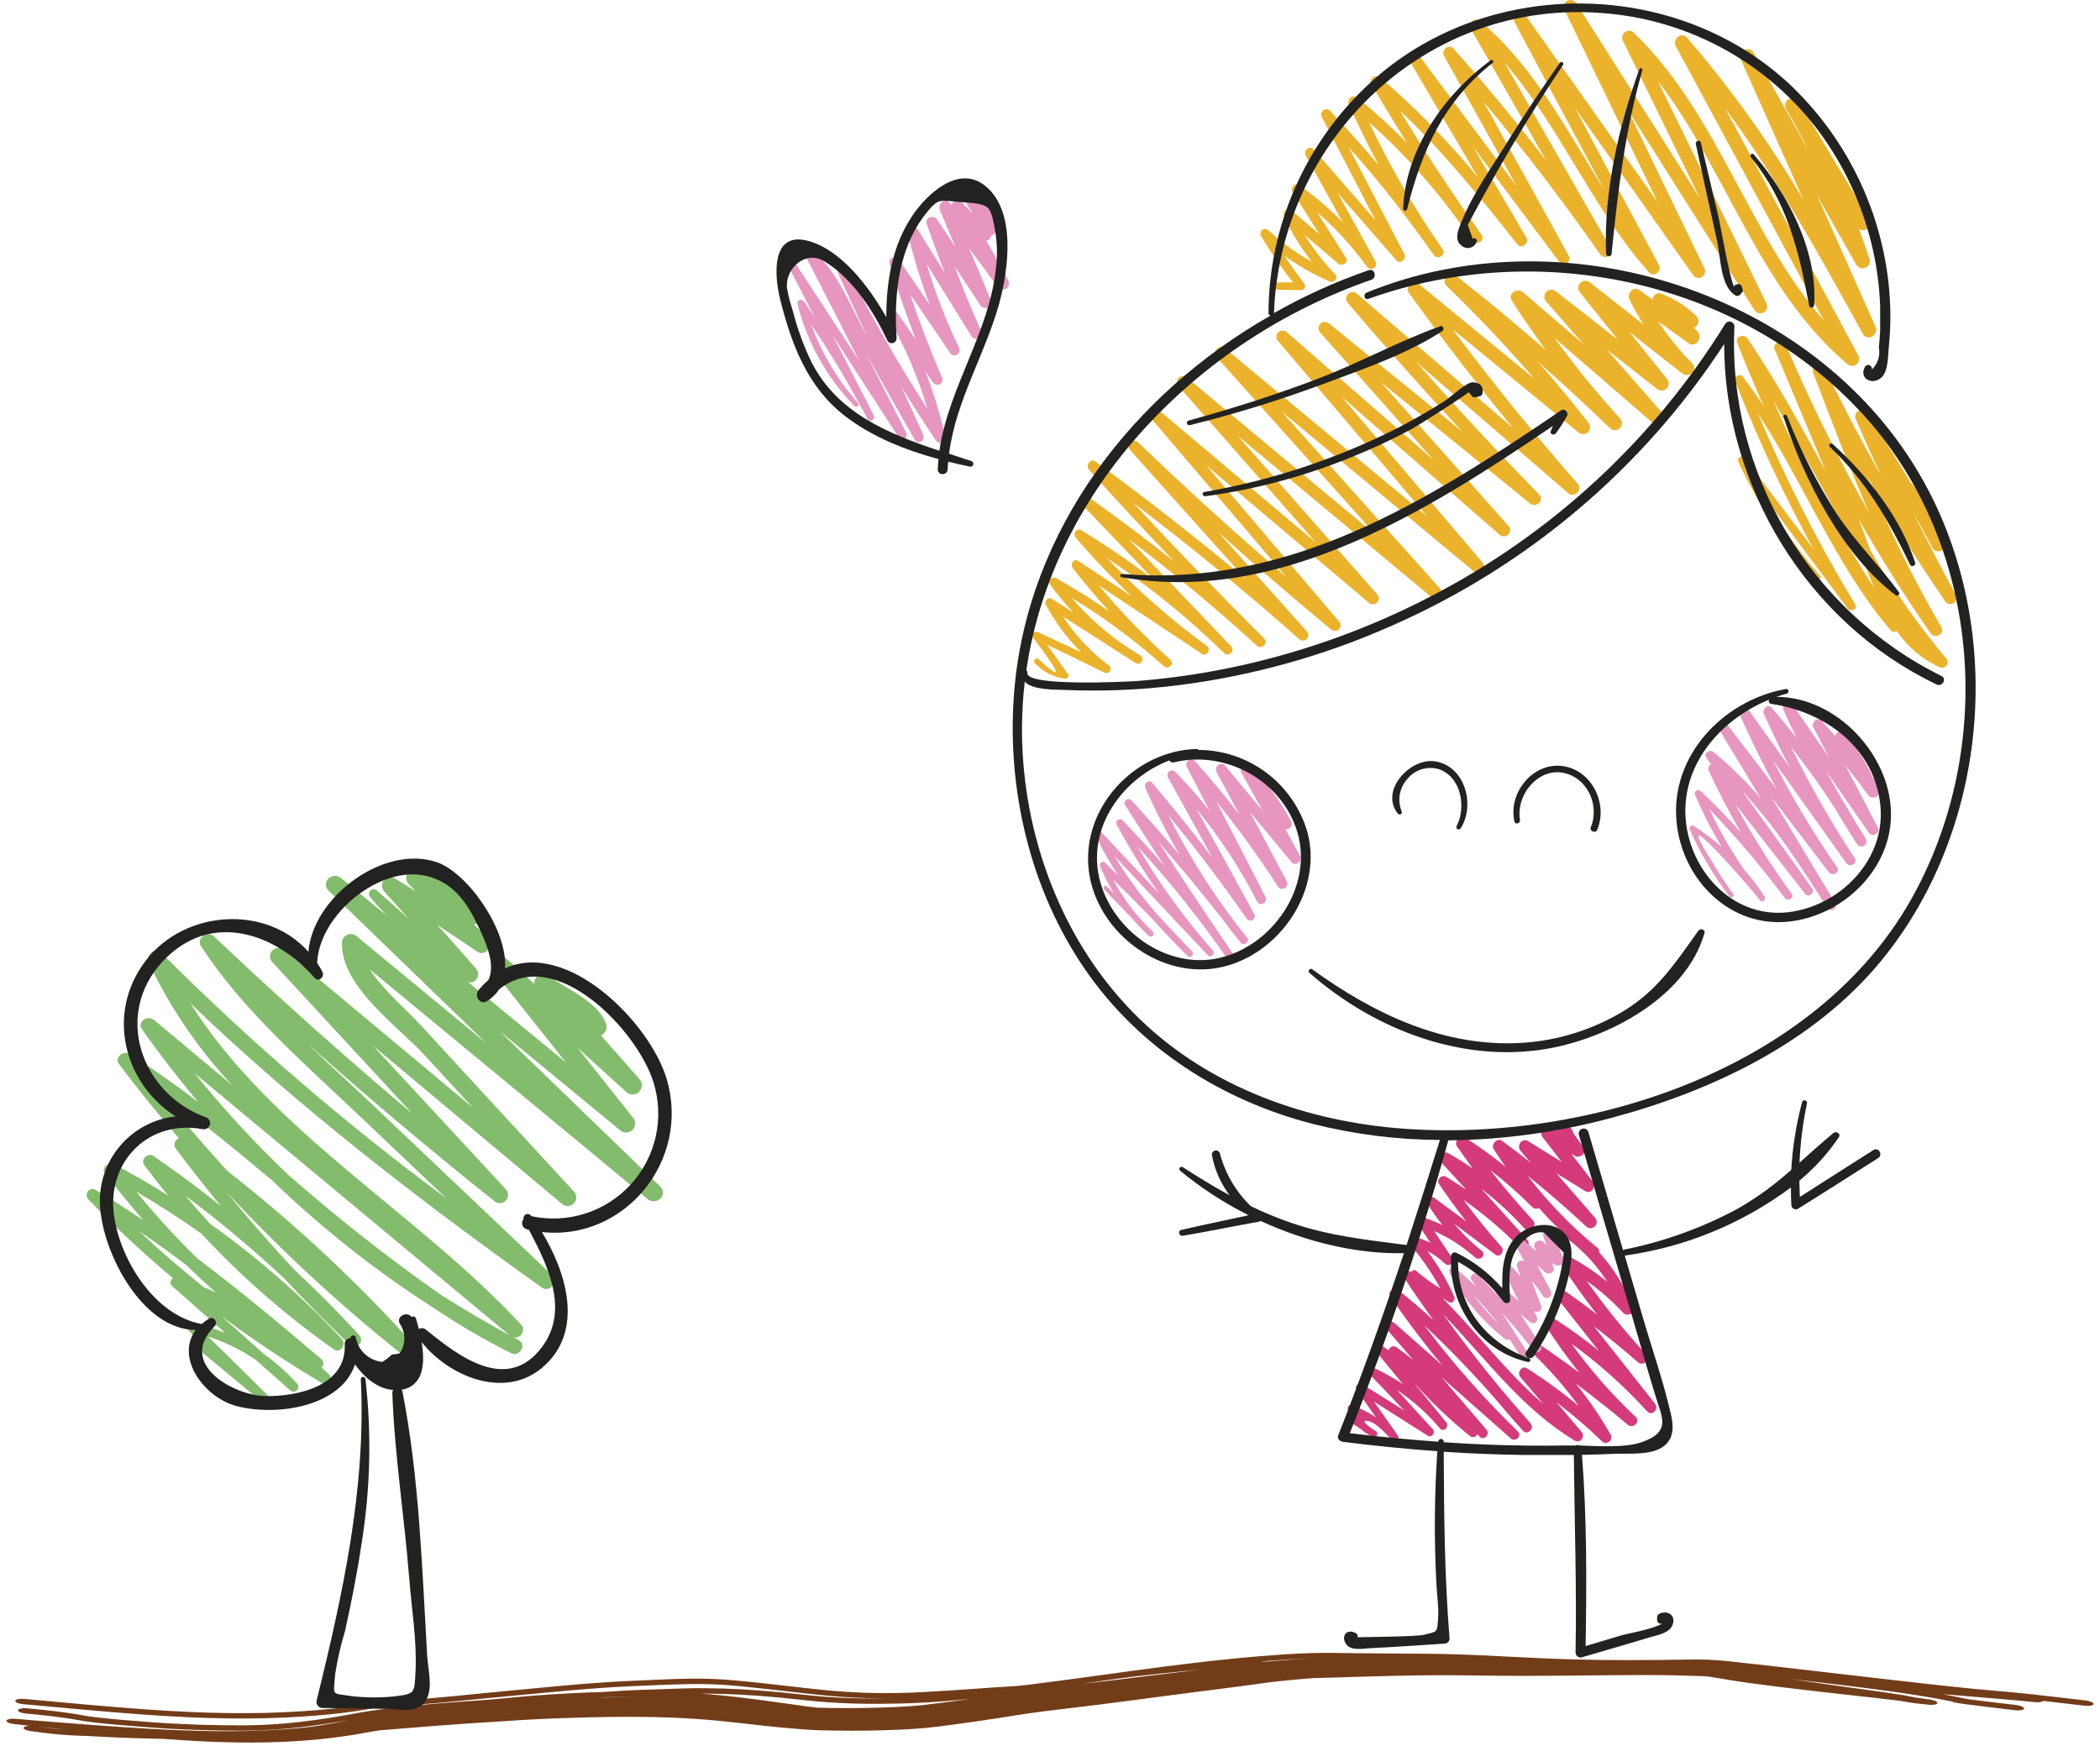
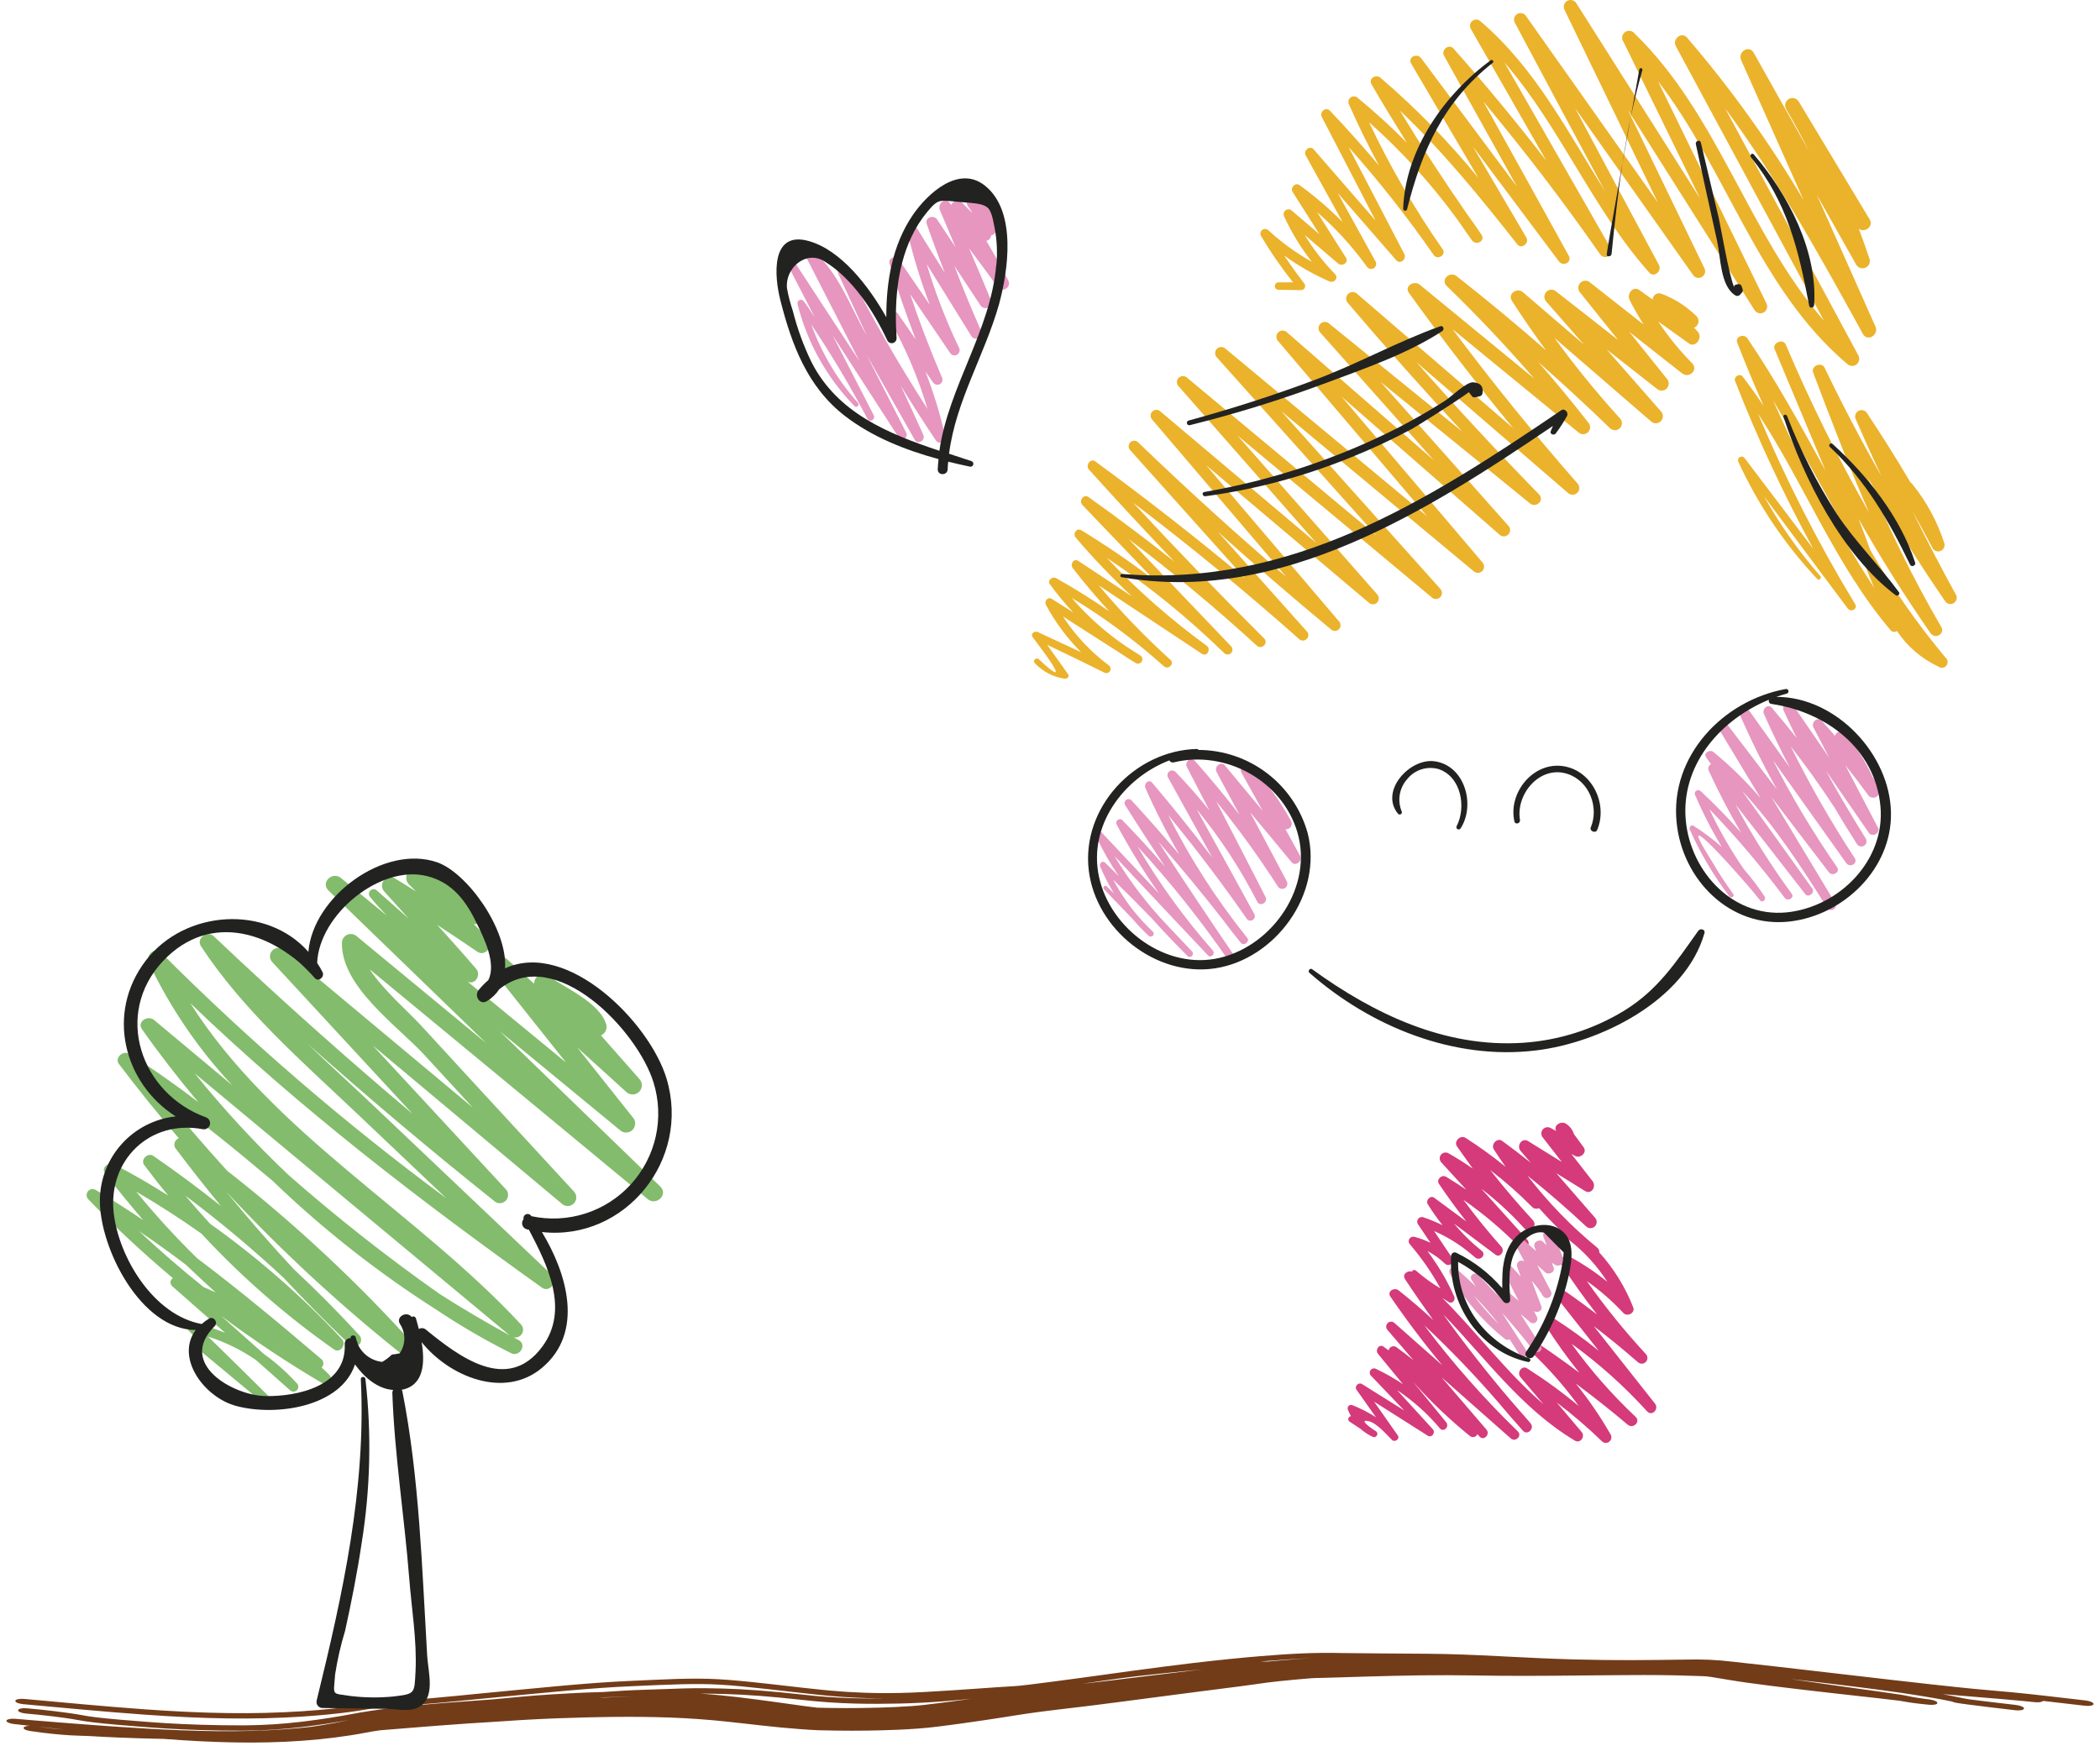
<svg xmlns="http://www.w3.org/2000/svg" width="291" height="242" viewBox="0 0 291 242" fill="none">
  <path d="M229.321 194.522L220.86 183.807C222.937 185.399 224.96 187.045 226.937 188.776C227.086 188.924 227.287 189.006 227.497 189.006C227.707 189.005 227.908 188.921 228.056 188.772C228.204 188.623 228.286 188.421 228.286 188.211C228.285 188.002 228.201 187.801 228.052 187.653C225.11 184.469 222.381 181.095 219.883 177.553C221.724 178.85 223.426 180.335 224.96 181.984C225.483 182.545 226.629 181.984 226.321 181.214C225.227 178.403 223.629 175.814 221.606 173.576C221.623 173.454 221.607 173.33 221.559 173.217C221.512 173.103 221.435 173.004 221.337 172.93C217.736 169.979 214.487 166.624 211.653 162.93C214.468 165.182 217.193 167.543 219.829 170.015C219.994 170.158 220.207 170.233 220.424 170.225C220.642 170.218 220.849 170.128 221.003 169.974C221.157 169.819 221.247 169.613 221.255 169.395C221.263 169.177 221.188 168.964 221.045 168.8L215.66 162.607L219.637 165.069C220.537 165.63 221.245 164.43 220.683 163.707L217.745 159.931L218.252 160.215C218.96 160.607 219.991 159.761 219.445 159.015C218.991 158.408 218.545 157.792 218.099 157.177C217.921 156.618 217.564 156.134 217.083 155.8C216.406 155.262 215.16 155.938 215.653 156.769L214.883 156.346C214.701 156.242 214.488 156.207 214.282 156.248C214.076 156.289 213.892 156.403 213.764 156.568C213.636 156.734 213.572 156.941 213.584 157.15C213.596 157.36 213.683 157.558 213.829 157.708L216.429 161.054L211.76 158.161C210.891 157.623 210.099 158.808 210.714 159.523L212.122 161.154C210.822 160.123 209.507 159.115 208.16 158.131C207.468 157.623 206.561 158.608 206.999 159.3C207.522 160.123 208.076 160.931 208.637 161.723C206.864 160.28 205.009 158.94 203.084 157.708C202.376 157.254 201.407 158.177 201.899 158.9C202.617 159.925 203.348 160.951 204.091 161.977C202.999 161.207 201.868 160.5 200.699 159.831C200.53 159.741 200.334 159.714 200.146 159.754C199.959 159.795 199.791 159.9 199.674 160.052C199.556 160.203 199.496 160.391 199.503 160.583C199.511 160.775 199.586 160.958 199.715 161.1C200.868 162.369 202.022 163.63 203.184 164.892C202.268 164.277 201.338 163.677 200.384 163.1C199.792 162.746 198.992 163.477 199.399 164.084C200.604 165.879 201.871 167.617 203.199 169.299L198.738 166.007C198.207 165.607 197.522 166.377 197.845 166.9C198.471 167.908 199.154 168.878 199.891 169.807C199.014 169.385 198.113 169.015 197.192 168.7C197.069 168.668 196.939 168.673 196.819 168.714C196.699 168.756 196.593 168.832 196.516 168.933C196.439 169.034 196.393 169.155 196.385 169.282C196.376 169.409 196.405 169.535 196.469 169.646L198.222 172.253C197.508 171.904 196.761 171.625 195.992 171.422C195.858 171.388 195.716 171.398 195.589 171.451C195.462 171.504 195.355 171.598 195.286 171.718C195.217 171.837 195.189 171.977 195.207 172.114C195.225 172.251 195.287 172.378 195.384 172.476C196.999 174.361 198.414 176.407 199.607 178.584C198.404 177.858 197.267 177.029 196.207 176.107C196.164 176.07 196.113 176.043 196.058 176.03C196.003 176.017 195.945 176.017 195.89 176.031C195.835 176.044 195.784 176.071 195.742 176.108C195.699 176.146 195.666 176.193 195.646 176.245C195.022 176.053 194.253 176.63 194.707 177.307C195.969 179.222 197.276 181.099 198.607 182.961C197.069 181.53 195.466 180.156 193.799 178.838C193.215 178.384 192.161 178.976 192.669 179.707C194.925 183.009 197.325 186.184 199.868 189.23C197.658 187.281 195.453 185.332 193.253 183.384C193.125 183.255 192.95 183.183 192.769 183.183C192.587 183.183 192.413 183.255 192.284 183.384C192.156 183.512 192.083 183.686 192.083 183.868C192.083 184.05 192.156 184.224 192.284 184.353L195.861 188.522C195.092 187.891 194.261 187.276 193.446 186.676C193.349 186.623 193.241 186.594 193.13 186.591C193.02 186.587 192.91 186.61 192.811 186.658C192.711 186.705 192.624 186.775 192.556 186.862C192.489 186.95 192.443 187.052 192.423 187.16L191.715 186.645C191.092 186.207 190.53 187.122 190.946 187.637L194.415 191.853C193.228 191.056 191.984 190.349 190.692 189.737C190.568 189.666 190.422 189.642 190.281 189.67C190.14 189.698 190.015 189.776 189.927 189.89C189.84 190.004 189.797 190.145 189.806 190.288C189.815 190.431 189.876 190.566 189.976 190.668L194.592 195.499L188.723 191.822C188.284 191.545 187.661 192.114 187.953 192.591L190.676 196.437C189.63 195.763 188.519 195.193 187.361 194.737C187.278 194.713 187.19 194.712 187.106 194.733C187.022 194.755 186.945 194.799 186.884 194.86C186.823 194.921 186.779 194.998 186.758 195.082C186.736 195.166 186.737 195.254 186.761 195.337C186.9 195.683 187.053 195.991 187.207 196.291C187.118 196.296 187.034 196.331 186.966 196.389C186.899 196.448 186.852 196.527 186.834 196.614C186.815 196.701 186.826 196.792 186.865 196.873C186.903 196.953 186.967 197.019 187.046 197.06L188.5 198.014C189.024 198.481 189.615 198.867 190.253 199.16C190.353 199.197 190.463 199.197 190.563 199.162C190.663 199.126 190.747 199.056 190.801 198.965C190.855 198.873 190.876 198.766 190.858 198.661C190.841 198.556 190.788 198.46 190.707 198.391L190.269 198.114C189.5 197.598 188.369 196.66 189.7 196.991C190.8 197.26 192.115 198.806 192.884 199.568C193.284 199.968 194.038 199.437 193.692 198.945L190.407 194.268L197.838 198.983C198.407 199.345 198.976 198.545 198.538 198.083L193.592 192.668C195.819 194.145 197.821 195.935 199.538 197.983C200.045 198.583 200.891 197.722 200.399 197.122L195.784 191.483C198.201 194.205 200.838 196.724 203.668 199.014C203.748 199.085 203.843 199.135 203.946 199.162C204.049 199.189 204.157 199.191 204.26 199.167C204.364 199.144 204.461 199.096 204.542 199.028C204.624 198.96 204.688 198.873 204.73 198.775L205.014 199.098C205.591 199.768 206.553 198.798 205.976 198.137L199.768 190.899C202.963 193.719 206.155 196.54 209.345 199.36C210.007 199.945 210.968 199.006 210.322 198.383C205.625 193.828 201.292 188.913 197.361 183.684C200.932 187.025 204.323 190.553 207.522 194.252C208.676 195.622 209.83 196.968 211.037 198.298C211.676 199.014 212.706 197.968 212.083 197.252C211.176 196.196 210.26 195.145 209.337 194.099C206.061 190.253 202.95 186.281 200.007 182.184C205.868 188.268 210.853 195.26 218.229 199.668C218.999 200.129 219.706 199.098 219.16 198.46L215.706 194.376C217.903 196.044 219.999 197.842 221.983 199.76C222.115 199.891 222.291 199.97 222.477 199.981C222.663 199.993 222.846 199.936 222.994 199.823C223.141 199.709 223.243 199.546 223.279 199.363C223.315 199.18 223.284 198.991 223.191 198.829C221.771 196.344 220.153 193.977 218.352 191.753C220.806 193.583 223.214 195.476 225.552 197.46C226.321 198.091 227.375 197.06 226.644 196.368C223.366 193.285 220.393 189.893 217.768 186.237C221.563 188.984 225.063 192.116 228.214 195.583C228.906 196.391 229.944 195.291 229.321 194.522ZM215.237 182.668C215.09 182.575 214.914 182.534 214.741 182.553C214.567 182.573 214.405 182.65 214.281 182.774C214.158 182.898 214.08 183.06 214.061 183.233C214.042 183.407 214.082 183.582 214.176 183.73C215.614 185.99 217.175 188.17 218.852 190.26C216.983 188.868 215.091 187.514 213.153 186.214C212.43 185.722 211.614 186.822 212.222 187.422C214.634 189.697 216.828 192.192 218.775 194.876C216.508 192.992 214.123 191.252 211.637 189.668C210.868 189.168 210.153 190.245 210.699 190.883L213.876 194.622C208.768 190.214 204.645 184.676 199.868 179.891C200.161 180.084 200.445 180.284 200.745 180.461C201.268 180.784 201.73 180.168 201.515 179.691C200.518 177.456 199.269 175.343 197.792 173.392C198.694 173.858 199.523 174.454 200.253 175.161C200.761 175.638 201.676 175.007 201.253 174.392L198.722 170.623C200.424 171.366 202.019 172.331 203.468 173.492C203.784 173.769 204.107 174.038 204.445 174.307C205.076 174.822 205.984 173.953 205.361 173.392C205.037 173.107 204.707 172.838 204.376 172.569C203.337 171.652 202.37 170.657 201.484 169.592L207.23 173.899C207.891 174.392 208.56 173.369 208.068 172.815C206.199 170.715 204.445 168.546 202.784 166.292C205.577 168.235 208.181 170.437 210.56 172.869C211.245 173.569 212.268 172.522 211.622 171.807L205.268 164.754C207.423 166.407 209.424 168.253 211.245 170.269C212.014 171.038 213.13 169.876 212.406 169.107C210.337 166.861 208.376 164.561 206.514 162.184C208.567 163.752 210.508 165.461 212.322 167.3C212.444 167.418 212.6 167.495 212.768 167.522C212.936 167.548 213.108 167.521 213.26 167.446C214.429 168.746 215.645 169.999 216.929 171.207C216.936 171.294 216.961 171.378 217.002 171.455C217.043 171.532 217.099 171.599 217.168 171.653L217.591 171.992C219.61 173.579 221.347 175.496 222.729 177.661C221.093 176.328 219.334 175.154 217.476 174.153C216.799 173.784 215.937 174.553 216.368 175.261C217.906 177.635 219.552 179.943 221.306 182.184C219.906 181.114 218.491 180.068 217.037 179.061C216.268 178.507 215.568 179.661 216.083 180.307L221.552 187.23C219.535 185.591 217.427 184.068 215.237 182.668Z" fill="#D53A7A" />
  <path d="M180.146 118.593L178.13 114.932C178.272 114.95 178.415 114.928 178.545 114.87C178.675 114.811 178.786 114.717 178.866 114.599C178.945 114.481 178.991 114.343 178.997 114.201C179.003 114.059 178.969 113.917 178.9 113.793C177.413 111.006 175.521 108.455 173.284 106.224C173.155 106.077 172.975 105.984 172.78 105.965C172.585 105.946 172.391 106.002 172.236 106.122C172.081 106.242 171.977 106.416 171.946 106.609C171.915 106.803 171.959 107.001 172.069 107.163L174.977 112.385C173.231 110.293 171.477 108.193 169.738 106.093C169.185 105.432 168.2 106.278 168.577 106.986L171.754 112.916C169.777 110.362 167.723 107.863 165.562 105.447C165.008 104.832 164.108 105.616 164.462 106.293L167.6 112.347C166.115 110.478 164.523 108.67 162.869 106.963C162.757 106.859 162.612 106.797 162.46 106.789C162.307 106.781 162.156 106.826 162.034 106.918C161.911 107.009 161.824 107.141 161.789 107.29C161.753 107.438 161.771 107.595 161.839 107.732L167.992 118.862C165.305 115.329 162.528 111.87 159.662 108.486C159.185 107.924 158.462 108.639 158.716 109.216C160.119 112.376 161.693 115.458 163.431 118.447C161.262 115.901 159.054 113.378 156.777 110.909C156.682 110.815 156.556 110.759 156.423 110.751C156.289 110.743 156.157 110.784 156.052 110.865C155.946 110.947 155.873 111.064 155.847 111.195C155.82 111.326 155.842 111.462 155.908 111.578C157.716 114.462 159.577 117.308 161.446 120.139C159.528 117.913 157.544 115.747 155.493 113.639C155.403 113.571 155.292 113.534 155.179 113.535C155.066 113.537 154.956 113.576 154.868 113.647C154.779 113.717 154.717 113.816 154.691 113.926C154.665 114.036 154.676 114.152 154.724 114.255C156.499 117.568 158.469 120.774 160.623 123.854C157.987 121.054 155.354 118.252 152.724 115.447C152.316 115.016 151.747 115.562 151.954 116.039C152.827 117.917 153.856 119.718 155.031 121.424C154.4 120.808 153.777 120.185 153.147 119.578C152.762 119.208 152.277 119.67 152.454 120.108C152.998 121.388 153.633 122.627 154.354 123.816L153.37 122.854C153.318 122.802 153.247 122.773 153.174 122.773C153.1 122.773 153.029 122.802 152.977 122.854C152.925 122.906 152.896 122.977 152.896 123.05C152.896 123.124 152.925 123.195 152.977 123.247L156.87 127.285C157.591 128.137 158.362 128.946 159.177 129.708C159.562 130.062 160.131 129.5 159.754 129.131C157.531 127.04 155.668 124.597 154.239 121.901C156.029 123.644 157.795 125.416 159.539 127.216C161.146 129.023 162.839 130.777 164.554 132.5C164.962 132.916 165.577 132.292 165.185 131.869C164.067 130.68 162.944 129.493 161.816 128.308C159.001 125.366 156.522 122.121 154.424 118.631C158.746 123.247 163.067 127.839 167.385 132.408C167.808 132.854 168.461 132.185 168.061 131.731C164.134 127.276 160.644 122.454 157.639 117.331C162.242 122.336 166.484 127.662 170.331 133.269C170.708 133.815 171.6 133.269 171.223 132.746C167.608 127.416 164.015 122.07 160.516 116.662C163.562 120.139 166.513 123.706 169.369 127.362C170.208 128.485 171.061 129.6 171.954 130.685C172.354 131.177 173.231 130.516 172.838 130C172.812 129.963 172.784 129.927 172.754 129.893C168.549 124.647 164.906 118.976 161.885 112.97C165.677 117.585 169.308 122.37 172.731 127.293C172.771 127.363 172.826 127.424 172.89 127.474C172.955 127.523 173.029 127.559 173.107 127.579C173.186 127.6 173.268 127.605 173.348 127.594C173.429 127.583 173.506 127.557 173.577 127.516C173.647 127.475 173.708 127.42 173.758 127.356C173.807 127.291 173.843 127.217 173.863 127.139C173.884 127.06 173.889 126.978 173.878 126.898C173.867 126.817 173.841 126.74 173.8 126.67C171.149 121.824 168.487 116.985 165.815 112.155C169.071 116.113 171.887 120.412 174.215 124.977C174.607 125.747 175.754 125.062 175.361 124.308C173.1 119.893 170.828 115.485 168.546 111.086C171.616 114.861 174.471 118.806 177.1 122.901C177.204 123.044 177.357 123.144 177.531 123.181C177.704 123.217 177.885 123.188 178.038 123.099C178.192 123.01 178.307 122.867 178.36 122.698C178.414 122.53 178.404 122.347 178.33 122.185L173.231 112.578C175.146 114.885 177.077 117.193 178.976 119.501C179.53 120.17 180.546 119.308 180.146 118.593Z" fill="#E696BF" />
  <path d="M260.31 114.862C258.772 111.924 257.233 108.983 255.695 106.039C256.795 107.416 257.864 108.809 258.902 110.232C259.364 110.862 260.579 110.524 260.272 109.655V109.616C260.345 109.51 260.384 109.384 260.384 109.255C260.384 109.126 260.345 109 260.272 108.893L259.502 107.724C258.512 105.499 257.186 103.44 255.572 101.616C255.474 101.52 255.353 101.451 255.219 101.417C255.086 101.383 254.946 101.386 254.815 101.424C254.683 101.462 254.563 101.536 254.469 101.636C254.375 101.736 254.31 101.859 254.28 101.993C253.687 101.301 253.087 100.609 252.472 99.932C251.857 99.255 250.934 100.109 251.295 100.832L253.487 105.039L248.403 97.64C248.281 97.52 248.123 97.444 247.953 97.423C247.784 97.403 247.612 97.44 247.466 97.528C247.319 97.617 247.206 97.751 247.145 97.91C247.083 98.07 247.077 98.245 247.126 98.409C247.726 99.717 248.344 101.017 248.98 102.309C247.862 100.888 246.716 99.491 245.541 98.117C244.98 97.455 244.126 98.293 244.434 98.97C245.564 101.486 246.741 103.963 248.034 106.401L242.249 98.301C242.157 98.144 242.007 98.03 241.831 97.984C241.655 97.938 241.468 97.963 241.311 98.055C241.154 98.147 241.04 98.297 240.993 98.473C240.947 98.649 240.973 98.836 241.065 98.993C242.634 102.583 244.357 106.062 246.234 109.432L239.311 100.363C238.811 99.709 237.719 100.278 238.172 101.024L243.988 110.655C241.998 108.326 239.808 106.177 237.442 104.232C236.934 103.809 235.98 104.363 236.442 105.001C236.657 105.309 236.872 105.609 237.096 105.909C236.941 105.987 236.82 106.12 236.759 106.283C236.698 106.445 236.7 106.625 236.765 106.786C238.124 109.75 239.626 112.629 241.272 115.424C239.51 113.412 237.646 111.492 235.688 109.67C235.607 109.579 235.494 109.522 235.373 109.511C235.252 109.499 235.13 109.533 235.033 109.607C234.936 109.681 234.871 109.788 234.849 109.908C234.828 110.028 234.853 110.152 234.919 110.255C235.979 112.716 237.207 115.101 238.595 117.393C237.372 116.324 236.071 115.347 234.703 114.47C234.342 114.231 234.019 114.678 234.165 115.008C235.632 118.284 237.469 121.381 239.642 124.239C239.88 124.554 240.411 124.239 240.188 123.916C239.132 122.472 238.151 120.975 237.249 119.431C237.011 119.008 235.188 116.224 235.357 115.847C235.619 115.278 240.549 120.793 242.765 123.4C243.134 123.862 243.534 124.323 243.88 124.77C244.226 125.216 244.78 124.662 244.526 124.27C243.66 122.935 242.699 121.665 241.649 120.47C239.827 117.827 238.227 115.038 236.865 112.132C240.597 116.012 244.084 120.123 247.303 124.439C247.734 125 248.711 124.439 248.28 123.87C245.394 119.937 242.793 115.803 240.495 111.501C243.721 115.639 246.944 119.783 250.164 123.931C250.587 124.477 251.541 123.754 251.134 123.162C247.903 118.629 244.657 114.111 241.395 109.609C245.964 114.485 249.618 120.147 253.203 125.831C253.641 126.531 254.741 125.893 254.318 125.177L245.441 110.439L253.41 120.87C253.918 121.531 255.056 120.908 254.564 120.193C251.276 115.454 248.311 110.499 245.688 105.363L255.841 119.624C256.333 120.324 257.495 119.677 257.01 118.939C253.742 113.953 250.778 108.775 248.134 103.432C250.272 106.17 252.29 108.991 254.187 111.893C255.195 113.601 256.233 115.301 257.31 116.97C257.406 117.134 257.563 117.253 257.747 117.302C257.931 117.35 258.127 117.323 258.291 117.227C258.455 117.132 258.575 116.974 258.623 116.79C258.671 116.607 258.645 116.411 258.549 116.247C257.928 115.221 257.292 114.18 256.641 113.124C255.387 111.047 254.172 108.955 253.026 106.824L259.041 115.531C259.158 115.633 259.303 115.697 259.457 115.715C259.612 115.733 259.768 115.704 259.905 115.632C260.042 115.559 260.154 115.447 260.227 115.31C260.299 115.172 260.328 115.016 260.31 114.862Z" fill="#E696BF" />
  <path d="M216.636 174.521C216.367 173.79 216.098 173.06 215.867 172.329C215.907 172.275 215.938 172.215 215.959 172.152C216.057 171.949 216.096 171.722 216.073 171.498C216.049 171.274 215.965 171.061 215.828 170.882C215.691 170.703 215.507 170.565 215.297 170.484C215.087 170.402 214.858 170.381 214.636 170.421C214.515 170.417 214.395 170.441 214.285 170.492C214.175 170.543 214.078 170.619 214.003 170.714C213.928 170.809 213.877 170.921 213.853 171.04C213.83 171.159 213.834 171.281 213.867 171.398C214.021 171.798 214.175 172.206 214.321 172.606C214.167 172.46 214.006 172.306 213.86 172.137C213.39 171.629 212.367 172.137 212.644 172.844C212.721 173.029 212.798 173.213 212.867 173.406L211.137 171.867C211.02 171.755 210.867 171.689 210.705 171.68C210.543 171.671 210.384 171.72 210.255 171.819C210.127 171.917 210.038 172.059 210.005 172.217C209.972 172.376 209.997 172.541 210.075 172.683C210.467 173.413 210.844 174.137 211.244 174.867L211.152 174.79C211.042 174.73 210.916 174.702 210.791 174.712C210.665 174.722 210.546 174.768 210.446 174.844C210.346 174.921 210.271 175.025 210.23 175.144C210.189 175.263 210.183 175.391 210.213 175.513L210.729 176.944C210.29 176.429 209.829 175.921 209.329 175.406C209.22 175.3 209.076 175.237 208.924 175.229C208.772 175.221 208.622 175.268 208.502 175.362C208.382 175.456 208.3 175.589 208.271 175.739C208.242 175.888 208.268 176.043 208.344 176.175C209.037 177.544 209.737 178.913 210.429 180.29L208.298 178.475C207.798 178.052 206.921 178.598 207.329 179.244C207.398 179.352 207.475 179.459 207.544 179.575C206.644 178.59 205.737 177.621 204.806 176.667C204.352 176.206 203.545 176.806 203.898 177.359C204.106 177.69 204.321 178.013 204.529 178.336C203.637 177.459 202.706 176.618 201.737 175.813C201.64 175.729 201.518 175.681 201.39 175.677C201.262 175.673 201.136 175.713 201.035 175.791C200.933 175.869 200.862 175.98 200.833 176.104C200.804 176.229 200.819 176.36 200.875 176.475C202.801 180.004 205.417 183.109 208.567 185.605C208.653 185.675 208.761 185.712 208.871 185.712C208.982 185.712 209.089 185.675 209.175 185.605L209.221 185.675C209.683 186.382 210.144 187.098 210.598 187.813C210.975 188.398 211.906 187.867 211.544 187.259C211.183 186.651 210.821 186.105 210.444 185.536L208.137 181.959C209.675 183.644 211.098 185.367 212.467 187.167C212.929 187.774 213.967 187.228 213.521 186.551L210.713 182.129L211.937 183.167C212.039 183.295 212.187 183.378 212.35 183.397C212.513 183.416 212.677 183.369 212.806 183.267C212.934 183.165 213.017 183.016 213.036 182.853C213.054 182.69 213.008 182.526 212.906 182.398L212.544 181.682C212.967 182.075 213.821 181.682 213.59 181.059L212.252 177.521C212.836 178.155 213.351 178.848 213.79 179.59C213.833 179.663 213.889 179.727 213.956 179.778C214.023 179.828 214.1 179.866 214.181 179.887C214.262 179.909 214.347 179.914 214.431 179.902C214.514 179.891 214.594 179.863 214.667 179.821C214.74 179.778 214.804 179.722 214.855 179.655C214.905 179.588 214.943 179.512 214.964 179.43C214.986 179.349 214.991 179.264 214.979 179.181C214.968 179.097 214.94 179.017 214.898 178.944C214.267 177.744 213.639 176.542 213.013 175.336L214.121 176.344C214.598 176.767 215.544 176.344 215.283 175.667C215.206 175.452 215.121 175.236 215.036 175.021C215.206 175.129 215.367 175.236 215.552 175.344C215.679 175.404 215.819 175.427 215.959 175.412C216.098 175.397 216.231 175.345 216.343 175.26C216.454 175.175 216.541 175.062 216.592 174.932C216.644 174.801 216.659 174.659 216.636 174.521ZM204.237 179.59C205.467 180.832 206.62 182.147 207.691 183.528C206.45 182.297 205.296 180.981 204.237 179.59Z" fill="#E696BF" />
  <path d="M235.266 45.974L234.751 45.42C234.901 45.36 235.033 45.265 235.138 45.142C235.242 45.019 235.314 44.872 235.347 44.714C235.381 44.557 235.375 44.393 235.33 44.238C235.285 44.084 235.202 43.943 235.089 43.827C233.7 42.453 232.035 41.389 230.205 40.704C230.072 40.655 229.93 40.639 229.789 40.656C229.649 40.673 229.514 40.724 229.398 40.803C229.281 40.883 229.185 40.99 229.118 41.115C229.051 41.239 229.015 41.378 229.012 41.52L227.159 40.197C226.289 39.574 225.405 40.743 225.805 41.55C226.405 42.735 227.051 43.858 227.751 44.981L220.374 39.181C220.189 39.001 219.94 38.901 219.681 38.903C219.423 38.905 219.175 39.009 218.992 39.191C218.809 39.374 218.706 39.622 218.704 39.88C218.702 40.139 218.802 40.388 218.982 40.574L224.213 47.112L215.674 40.428C215.489 40.247 215.24 40.147 214.981 40.149C214.723 40.151 214.475 40.255 214.292 40.438C214.109 40.62 214.006 40.868 214.004 41.127C214.002 41.385 214.102 41.634 214.282 41.82L219.497 47.766L211.036 40.504C210.267 39.82 208.875 40.697 209.498 41.681C211.005 44.02 212.58 46.307 214.221 48.543C210.195 45.014 206.075 41.597 201.86 38.289C200.913 37.52 199.552 38.766 200.498 39.658C204.734 43.761 208.767 48.032 212.598 52.473L196.729 39.451C195.96 38.82 194.552 39.651 195.237 40.597C199.852 47.012 204.667 53.26 209.682 59.342L187.975 40.651C187.802 40.525 187.589 40.465 187.376 40.481C187.162 40.497 186.961 40.589 186.808 40.739C186.655 40.889 186.56 41.088 186.54 41.301C186.52 41.515 186.576 41.728 186.699 41.904C191.878 47.996 197.191 53.968 202.636 59.819L184.176 44.843C184.009 44.692 183.79 44.612 183.566 44.618C183.341 44.624 183.128 44.715 182.969 44.874C182.81 45.033 182.718 45.247 182.712 45.471C182.706 45.696 182.787 45.914 182.937 46.081L198.667 63.773L178.345 46.066C178.183 45.904 177.963 45.812 177.733 45.812C177.504 45.812 177.284 45.904 177.122 46.066C176.96 46.228 176.869 46.448 176.869 46.677C176.869 46.907 176.96 47.127 177.122 47.289L197.752 71.549L169.83 48.343C169.671 48.184 169.455 48.094 169.23 48.094C169.005 48.094 168.789 48.184 168.63 48.343C168.471 48.502 168.381 48.718 168.381 48.943C168.381 49.168 168.471 49.383 168.63 49.543L190.714 74.211L164.446 52.312C164.286 52.181 164.084 52.114 163.878 52.124C163.672 52.134 163.477 52.221 163.331 52.366C163.185 52.512 163.099 52.707 163.089 52.913C163.079 53.119 163.145 53.322 163.276 53.481L182.422 75.272L160.807 57.035C160.656 56.885 160.452 56.801 160.239 56.802C160.026 56.802 159.823 56.888 159.673 57.038C159.523 57.189 159.439 57.394 159.44 57.606C159.44 57.819 159.525 58.023 159.676 58.173L178.237 79.957C171.222 73.942 164.381 67.727 157.715 61.311C157.57 61.166 157.374 61.085 157.169 61.085C156.964 61.085 156.768 61.166 156.623 61.311C156.478 61.456 156.396 61.653 156.396 61.858C156.396 62.062 156.478 62.259 156.623 62.404L172.553 80.195C165.799 74.555 158.876 69.142 151.784 63.957C151.092 63.45 150.377 64.511 150.908 65.096C154.784 69.403 158.728 73.652 162.738 77.842C158.861 74.765 154.892 71.78 150.831 68.888C150.169 68.411 149.454 69.427 149.984 69.988C153.333 73.48 156.682 76.975 160.03 80.472C156.764 77.97 153.367 75.644 149.854 73.503C149.192 73.096 148.592 73.988 149.085 74.534C151.526 77.389 154.125 80.106 156.869 82.672L149.431 77.749C148.769 77.311 148.246 78.226 148.661 78.749C150.269 80.826 151.961 82.811 153.715 84.741C151.335 83.08 148.873 81.54 146.338 80.126C145.831 79.841 145.1 80.442 145.485 80.972C146.483 82.347 147.567 83.657 148.731 84.895L145.754 83.003C145.231 82.665 144.662 83.318 144.931 83.826C146.227 86.238 147.867 88.448 149.8 90.387L143.792 87.595C143.385 87.403 142.754 87.834 143.092 88.295C144.077 89.618 149.246 96.318 143.946 91.372C143.585 91.033 143.046 91.564 143.4 91.918C144.488 93.072 145.932 93.828 147.5 94.064C147.838 94.133 148.269 93.764 147.992 93.426L145.1 89.364C147.738 90.633 150.377 91.895 153.007 93.21C153.143 93.29 153.305 93.312 153.457 93.273C153.609 93.233 153.739 93.134 153.819 92.999C153.899 92.863 153.921 92.701 153.881 92.549C153.842 92.397 153.743 92.267 153.607 92.187C151.124 90.325 148.987 88.042 147.292 85.441L155.33 90.587C156.015 91.049 156.715 91.503 157.43 91.926C157.569 91.989 157.726 91.999 157.871 91.954C158.016 91.909 158.14 91.811 158.217 91.68C158.295 91.549 158.321 91.394 158.291 91.244C158.26 91.095 158.176 90.962 158.053 90.872L156.123 89.641C153.29 87.736 150.729 85.457 148.508 82.865C153.055 85.618 157.332 88.793 161.284 92.349C161.892 92.887 162.822 91.995 162.184 91.449C158.641 88.243 155.323 84.796 152.254 81.134L166.553 90.618C167.261 91.08 167.868 89.98 167.207 89.495C162.226 85.869 157.591 81.79 153.361 77.311C159.181 81.204 164.629 85.625 169.638 90.518C169.7 90.58 169.774 90.629 169.856 90.663C169.938 90.696 170.025 90.713 170.113 90.713C170.202 90.713 170.289 90.695 170.37 90.661C170.452 90.627 170.525 90.577 170.588 90.514C170.65 90.452 170.699 90.377 170.732 90.296C170.766 90.214 170.783 90.127 170.782 90.038C170.782 89.95 170.764 89.863 170.73 89.782C170.696 89.7 170.646 89.626 170.584 89.564C165.861 84.611 161.133 79.659 156.4 74.711C162.553 79.357 168.474 84.282 174.161 89.487C174.837 90.103 175.822 89.133 175.168 88.48C168.979 82.326 162.93 76.06 157.023 69.68C164.966 75.711 172.673 82.044 180.145 88.68C180.291 88.764 180.461 88.798 180.629 88.777C180.796 88.755 180.952 88.679 181.072 88.56C181.192 88.441 181.269 88.285 181.292 88.118C181.315 87.951 181.282 87.78 181.199 87.633C177.045 82.987 172.899 78.342 168.761 73.696C173.889 78.311 179.109 82.818 184.422 87.218C184.57 87.365 184.77 87.447 184.978 87.446C185.187 87.446 185.386 87.362 185.533 87.214C185.68 87.066 185.762 86.866 185.761 86.658C185.761 86.449 185.677 86.25 185.529 86.103C179.407 78.893 173.279 71.688 167.145 64.488L189.668 83.518C189.744 83.594 189.834 83.654 189.934 83.695C190.033 83.736 190.14 83.757 190.247 83.756C190.355 83.756 190.461 83.734 190.56 83.693C190.66 83.651 190.75 83.591 190.825 83.514C190.901 83.438 190.961 83.348 191.002 83.248C191.043 83.149 191.064 83.042 191.063 82.935C191.063 82.827 191.041 82.721 191 82.622C190.958 82.523 190.898 82.433 190.822 82.357L171.484 60.365L198.406 82.803C198.565 82.949 198.775 83.028 198.99 83.023C199.206 83.018 199.412 82.93 199.565 82.777C199.718 82.625 199.806 82.419 199.81 82.203C199.815 81.987 199.736 81.778 199.59 81.618L177.56 57.004L204.229 79.188C204.393 79.331 204.606 79.406 204.824 79.398C205.042 79.391 205.249 79.3 205.403 79.146C205.557 78.992 205.647 78.785 205.655 78.567C205.662 78.35 205.587 78.137 205.444 77.972L185.914 54.981L207.775 74.088C207.938 74.251 208.159 74.343 208.39 74.343C208.621 74.343 208.842 74.251 209.005 74.088C209.169 73.925 209.26 73.703 209.26 73.472C209.26 73.242 209.169 73.02 209.005 72.857L191.314 52.935C198.211 58.545 205.108 64.155 212.005 69.765C212.875 70.465 214.067 69.342 213.259 68.511C207.459 62.568 201.803 56.468 196.291 50.212L217.313 68.35C217.491 68.5 217.719 68.579 217.952 68.57C218.185 68.56 218.406 68.464 218.571 68.3C218.736 68.135 218.834 67.915 218.845 67.682C218.855 67.449 218.778 67.221 218.628 67.042C212.567 60.129 206.785 52.991 201.283 45.627L218.767 59.958C218.951 60.11 219.186 60.189 219.425 60.178C219.664 60.166 219.89 60.066 220.06 59.897C220.229 59.728 220.329 59.501 220.34 59.262C220.352 59.023 220.273 58.788 220.12 58.604C217.869 55.712 215.539 52.891 213.128 50.142C216.523 53.132 219.856 56.209 223.128 59.373C223.312 59.541 223.554 59.631 223.803 59.626C224.053 59.62 224.29 59.518 224.466 59.342C224.643 59.166 224.744 58.928 224.75 58.679C224.756 58.43 224.665 58.188 224.497 58.004C221.267 54.452 218.235 50.726 215.413 46.843L228.759 58.381C228.85 58.472 228.957 58.544 229.076 58.593C229.195 58.642 229.322 58.667 229.451 58.667C229.579 58.667 229.707 58.642 229.826 58.593C229.944 58.544 230.052 58.472 230.143 58.381C230.234 58.29 230.306 58.182 230.355 58.063C230.405 57.944 230.43 57.817 230.43 57.688C230.43 57.56 230.405 57.432 230.355 57.314C230.306 57.195 230.234 57.087 230.143 56.996L222.628 48.419L229.551 53.85C229.736 54.036 229.986 54.14 230.248 54.141C230.378 54.142 230.506 54.116 230.626 54.067C230.746 54.018 230.855 53.945 230.947 53.854C231.039 53.763 231.112 53.654 231.162 53.534C231.212 53.415 231.238 53.286 231.238 53.157C231.238 53.027 231.213 52.899 231.164 52.779C231.115 52.659 231.042 52.55 230.951 52.458L225.774 45.996L233.082 51.742C234.058 52.512 235.389 51.273 234.481 50.343C232.728 48.576 231.156 46.638 229.789 44.558L234.082 47.635C235.012 48.204 235.989 46.766 235.266 45.974Z" fill="#EBB22B" />
  <path d="M259.882 45.257C257.165 39.165 254.452 33.07 251.744 26.973L257.236 36.719C257.365 36.92 257.56 37.069 257.788 37.141C258.016 37.212 258.262 37.201 258.482 37.109C258.703 37.017 258.884 36.851 258.993 36.639C259.103 36.426 259.135 36.183 259.082 35.95C258.613 34.519 258.106 33.111 257.582 31.704C258.352 32.319 259.682 31.411 259.082 30.411L249.252 14.073C249.114 13.846 248.892 13.682 248.634 13.617C248.376 13.551 248.103 13.59 247.873 13.724C247.643 13.858 247.475 14.077 247.405 14.334C247.335 14.59 247.368 14.864 247.498 15.097C248.637 17.043 249.706 19.027 250.721 21.035L243.021 7.328C242.375 6.166 240.76 7.181 241.275 8.343L249.921 27.727C245.21 19.759 239.805 12.222 233.768 5.205C232.999 4.335 231.691 5.443 232.23 6.412C239.06 19.089 245.896 31.763 252.737 44.434C242.283 32.473 238.122 15.889 226.514 4.651C226.36 4.447 226.132 4.312 225.878 4.277C225.625 4.242 225.368 4.308 225.164 4.462C224.96 4.616 224.826 4.845 224.791 5.098C224.755 5.351 224.822 5.608 224.976 5.812L235.591 27.527L218.445 0.466C218.32 0.251 218.114 0.094 217.873 0.031C217.632 -0.032 217.376 0.002 217.161 0.128C216.946 0.253 216.789 0.459 216.726 0.7C216.662 0.941 216.697 1.197 216.822 1.412L229.722 28.058L211.4 2.135C211.261 1.972 211.068 1.863 210.857 1.827C210.645 1.792 210.428 1.833 210.243 1.943C210.059 2.052 209.919 2.224 209.849 2.427C209.779 2.63 209.784 2.851 209.861 3.051C214.02 10.861 218.207 18.684 222.422 26.519C217.215 18.235 212.738 9.42 205.169 2.966C205.024 2.821 204.832 2.733 204.627 2.717C204.423 2.701 204.22 2.758 204.054 2.878C203.888 2.999 203.77 3.175 203.722 3.374C203.674 3.573 203.699 3.783 203.792 3.966L214.269 22.273C210.166 16.95 205.882 11.768 201.415 6.728C200.769 6.005 199.654 6.928 200.108 7.735C203.477 13.781 206.843 19.825 210.207 25.865L196.923 8.058C196.331 7.289 195.023 7.958 195.554 8.828L204.869 24.673C200.76 19.643 196.211 14.989 191.277 10.766C190.631 10.227 189.593 10.897 190.062 11.704C191.639 14.435 193.277 17.089 194.954 19.781C192.791 17.588 190.513 15.511 188.131 13.558C187.998 13.437 187.826 13.367 187.646 13.359C187.465 13.352 187.288 13.408 187.145 13.518C187.003 13.628 186.903 13.785 186.864 13.961C186.824 14.137 186.848 14.321 186.931 14.481C188.208 17.368 189.593 20.189 191.085 22.942C188.905 20.353 186.644 17.822 184.3 15.35C183.716 14.743 182.808 15.512 183.17 16.22L190.616 30.573C187.764 27.281 184.906 23.991 182.039 20.704C181.501 20.081 180.562 20.873 180.939 21.55L186.047 30.781C184.198 28.907 182.196 27.191 180.062 25.65C179.493 25.242 178.755 26.035 179.116 26.596C180.352 28.555 181.595 30.514 182.847 32.473L179.001 29.188C178.883 29.082 178.731 29.02 178.573 29.014C178.414 29.008 178.258 29.058 178.133 29.155C178.007 29.253 177.92 29.391 177.886 29.546C177.852 29.701 177.873 29.863 177.947 30.004C178.974 32.244 180.265 34.354 181.793 36.288C179.608 35.069 177.576 33.595 175.739 31.896C175.626 31.797 175.483 31.74 175.333 31.734C175.183 31.729 175.035 31.775 174.915 31.865C174.795 31.955 174.71 32.084 174.674 32.23C174.637 32.375 174.652 32.529 174.716 32.665C176.053 34.921 177.544 37.083 179.178 39.134H177.17C177.033 39.134 176.902 39.188 176.806 39.285C176.709 39.382 176.655 39.513 176.655 39.65C176.655 39.786 176.709 39.917 176.806 40.014C176.902 40.111 177.033 40.165 177.17 40.165L180.316 40.211C180.424 40.206 180.529 40.17 180.617 40.108C180.706 40.045 180.774 39.959 180.816 39.859C180.857 39.759 180.869 39.649 180.85 39.542C180.831 39.436 180.782 39.337 180.708 39.257C179.731 37.996 178.816 36.703 177.947 35.411C179.895 36.83 181.992 38.032 184.2 38.996C184.854 39.28 185.562 38.534 184.97 37.957C183.379 36.328 181.98 34.521 180.801 32.573L185.416 36.519C185.977 37.003 186.954 36.388 186.493 35.688L182.501 29.388C185.094 31.64 187.417 34.185 189.423 36.973C189.523 37.118 189.674 37.22 189.846 37.259C190.018 37.298 190.199 37.27 190.351 37.182C190.504 37.093 190.617 36.951 190.669 36.782C190.721 36.614 190.708 36.432 190.631 36.273L185.37 26.75L193.485 36.073C194.039 36.703 194.954 35.896 194.6 35.211L186.87 20.366C191.099 25.112 195.037 30.111 198.661 35.334C199.2 36.103 200.454 35.334 199.923 34.565C196.034 28.989 192.619 23.097 189.716 16.95C194.3 21.014 198.427 25.567 202.023 30.527C202.677 31.465 203.315 32.404 203.977 33.327C204.546 34.096 205.861 33.388 205.307 32.557C204.754 31.727 204.038 30.696 203.377 29.788C200.09 25.065 196.959 20.245 193.985 15.327C199.977 20.989 205.161 27.412 210.276 33.888C210.838 34.596 211.953 33.688 211.515 32.934L204.092 20.289L216.007 36.211C216.607 37.019 217.899 36.327 217.384 35.442C213.451 28.309 209.507 21.186 205.554 14.073C211.235 20.878 216.62 27.924 221.707 35.211C221.821 35.405 222.008 35.545 222.225 35.602C222.443 35.658 222.675 35.625 222.868 35.511C223.062 35.397 223.203 35.21 223.259 34.993C223.315 34.775 223.283 34.544 223.168 34.35L208.484 8.674C216.176 17.535 220.668 28.934 228.53 37.773C229.199 38.542 230.33 37.565 229.883 36.727C226.002 29.491 222.127 22.242 218.261 14.981L234.576 38.057C234.698 38.267 234.899 38.42 235.134 38.482C235.369 38.544 235.619 38.51 235.829 38.388C236.04 38.266 236.192 38.065 236.254 37.83C236.316 37.594 236.283 37.344 236.16 37.134C232.632 29.852 229.104 22.555 225.576 15.243L243.145 43.003C243.278 43.205 243.484 43.347 243.719 43.402C243.955 43.456 244.202 43.419 244.41 43.297C244.619 43.175 244.773 42.977 244.841 42.745C244.909 42.514 244.885 42.265 244.775 42.049C239.76 31.793 234.747 21.519 229.737 11.227C239.352 23.712 243.645 40.003 255.983 50.457C256.153 50.615 256.374 50.708 256.607 50.718C256.839 50.729 257.068 50.657 257.252 50.515C257.437 50.373 257.565 50.17 257.614 49.943C257.663 49.715 257.63 49.478 257.521 49.272C251.367 37.852 245.214 26.435 239.06 15.02C246.306 24.842 252.26 35.573 258.144 46.28C258.782 47.426 260.398 46.411 259.882 45.257Z" fill="#EBB22B" />
  <path d="M271.104 82.556C268.976 78.684 266.937 74.772 264.989 70.818C265.958 72.531 266.901 74.256 267.819 75.995C267.928 76.178 268.1 76.315 268.302 76.381C268.505 76.448 268.724 76.439 268.92 76.357C269.117 76.275 269.277 76.124 269.371 75.933C269.466 75.743 269.488 75.524 269.435 75.318C268.475 72.323 266.968 69.532 264.989 67.088C264.923 66.999 264.839 66.925 264.742 66.872C262.824 63.626 260.819 60.429 258.727 57.28C258.609 57.076 258.414 56.928 258.186 56.867C257.959 56.806 257.716 56.839 257.512 56.957C257.308 57.075 257.159 57.27 257.099 57.498C257.038 57.726 257.07 57.968 257.189 58.172C258.32 60.795 259.496 63.403 260.712 65.987C257.912 61.08 255.289 56.075 252.843 50.973C252.42 50.088 250.897 50.719 251.251 51.642C253.72 58.172 256.22 64.718 259.019 71.08C254.708 63.537 250.845 55.747 247.451 47.75C247.089 46.88 245.551 47.519 245.912 48.396C248.266 54.037 250.622 59.66 252.981 65.264C249.558 59.026 246.135 52.78 242.143 46.896C241.682 46.219 240.397 46.627 240.728 47.488C241.874 50.457 243.105 53.373 244.389 56.265C243.476 54.896 242.507 53.537 241.482 52.188C241.097 51.696 240.212 52.188 240.428 52.796C243.547 60.786 247.175 68.568 251.289 76.095C248.112 71.895 244.951 67.695 241.766 63.511C241.695 63.403 241.585 63.328 241.459 63.298C241.333 63.269 241.201 63.289 241.09 63.353C240.978 63.418 240.895 63.523 240.858 63.646C240.821 63.77 240.832 63.903 240.889 64.018C243.634 69.982 247.325 75.463 251.82 80.249C252.081 80.533 252.489 80.118 252.235 79.833C249.258 76.423 246.641 72.713 244.428 68.764C248.289 73.959 252.161 79.149 256.043 84.333C256.489 84.925 257.473 84.402 257.066 83.733C251.939 75.273 247.442 66.447 243.612 57.326C250.074 67.149 254.335 78.341 262.012 87.379C262.117 87.497 262.263 87.57 262.421 87.583C262.578 87.596 262.735 87.548 262.858 87.448C264.281 89.596 266.273 91.306 268.611 92.387C268.778 92.515 268.988 92.572 269.197 92.546C269.405 92.519 269.594 92.41 269.723 92.244C269.851 92.078 269.909 91.868 269.882 91.659C269.855 91.451 269.747 91.261 269.581 91.133C265.694 86.477 262.212 81.498 259.173 76.249C258.604 74.71 258.066 73.233 257.52 71.872C260.596 77.297 263.93 82.595 267.519 87.764C268.142 88.656 269.573 87.856 269.004 86.894C265.135 80.26 261.745 73.358 258.858 66.241C262.186 72.128 265.776 77.864 269.627 83.448C269.766 83.593 269.95 83.686 270.149 83.712C270.348 83.738 270.55 83.696 270.722 83.592C270.893 83.489 271.025 83.329 271.094 83.141C271.164 82.953 271.167 82.747 271.104 82.556ZM259.704 81.479C254.349 73.195 249.665 64.496 245.697 55.465C249.943 62.672 253.789 70.203 258.058 77.403C258.589 78.733 259.127 80.11 259.704 81.479Z" fill="#EBB22B" />
  <path d="M265.388 77.978C263.311 71.647 258.819 65.971 253.95 61.54C253.681 61.294 253.296 61.686 253.558 61.932C258.581 66.686 261.711 72.124 264.688 78.27C264.873 78.662 265.519 78.386 265.388 77.978Z" fill="#222221" />
-   <path d="M200.644 158.053C208.395 157.977 216.104 156.904 223.582 154.861C237.428 151.122 251.427 144.438 260.688 133.154C276.28 114.162 278.18 84.948 265.034 64.156C249.65 39.803 215.867 29.727 189.375 40.557C188.852 40.773 189.06 41.626 189.621 41.426C212.936 33.042 240.674 38.696 257.781 57.026C274.557 74.979 276.78 103.439 264.842 124.631C251.573 148.153 220.228 158.307 194.514 156.438C181.106 155.461 167.761 150.73 157.969 141.277C148.408 132.046 142.9 119.062 141.815 105.893C141.497 102.086 141.562 98.257 142.008 94.463C142.939 95.655 146.308 95.57 147.315 95.617C152.647 95.855 157.989 95.639 163.284 94.971C173.442 93.688 183.359 90.931 192.721 86.786C211.601 78.532 227.658 64.943 238.92 47.688C238.92 67.364 250.458 86.332 268.357 94.863C269.126 95.24 269.826 94.094 269.042 93.694C250.912 84.763 239.343 65.51 240.343 45.234C240.338 45.086 240.285 44.944 240.193 44.828C240.101 44.712 239.975 44.628 239.832 44.59C239.689 44.551 239.538 44.559 239.4 44.613C239.262 44.666 239.145 44.763 239.066 44.888C229.136 60.953 215.022 74.014 198.237 82.671C189.981 86.965 181.203 90.168 172.122 92.201C167.336 93.271 162.481 94.001 157.592 94.386C156.192 94.494 141.846 95.201 142.377 93.217C142.388 93.158 142.378 93.097 142.348 93.045C142.319 92.993 142.272 92.953 142.215 92.932C145.869 67.756 165.945 47.111 190.029 38.78C190.86 38.488 190.506 37.157 189.66 37.45C185.113 39.023 180.72 41.011 176.537 43.388C176.541 43.36 176.541 43.331 176.537 43.303C177.522 19.173 197.79 -0.234 222.243 1.828C228.116 2.287 233.823 3.998 238.98 6.845C244.137 9.692 248.625 13.61 252.142 18.335C255.491 22.908 257.918 28.088 259.288 33.588C260.01 36.48 260.428 39.44 260.534 42.419C260.534 43.557 260.534 44.726 260.534 45.842C260.496 46.611 260.434 47.38 260.357 48.149C260.467 48.703 260.434 49.276 260.262 49.815C260.09 50.353 259.784 50.838 259.373 51.226C259.405 51.106 259.392 50.979 259.338 50.868C259.283 50.756 259.191 50.668 259.077 50.62C258.963 50.571 258.835 50.565 258.717 50.603C258.599 50.641 258.499 50.72 258.434 50.826C257.527 52.464 259.481 53.495 260.742 52.295C261.673 51.388 261.604 49.38 261.727 48.188C262.042 45.162 262.027 42.11 261.68 39.088C260.488 28.603 255.625 18.878 247.95 11.635C231.989 -3.188 205.775 -3.241 189.806 11.535C185.405 15.594 181.888 20.517 179.474 25.996C177.06 31.475 175.801 37.393 175.776 43.38C175.772 43.463 175.798 43.545 175.848 43.611C175.899 43.677 175.971 43.724 176.053 43.742C157.007 54.595 142.423 73.364 140.546 95.748C139.423 109.178 142.715 123.3 150.415 134.438C157.876 145.261 169.253 152.515 181.899 155.768C187.664 157.222 193.584 157.971 199.529 157.999C198.021 162.871 196.483 167.724 194.914 172.56C189.445 171.852 184.191 171.299 178.914 169.483C177.008 168.827 175.143 168.056 173.33 167.176C171.246 165.165 169.758 162.617 169.03 159.814C168.979 159.683 168.881 159.575 168.755 159.511C168.629 159.448 168.484 159.433 168.348 159.47C168.212 159.508 168.095 159.594 168.019 159.713C167.943 159.832 167.914 159.975 167.938 160.114C168.317 162.126 169.154 164.024 170.384 165.66C168.176 164.46 166.03 163.145 163.884 161.761C163.599 161.568 163.245 162.014 163.515 162.245C166.389 164.626 169.524 166.672 172.861 168.345L172.976 168.445C169.899 169.122 166.776 169.745 163.692 170.468C163.161 170.599 163.399 171.36 163.915 171.276C167.438 170.683 170.945 169.953 174.46 169.322C174.539 169.306 174.613 169.272 174.676 169.222C180.999 172.129 188.006 173.837 194.544 173.691C191.721 182.152 188.722 190.613 185.429 198.959C185.252 199.428 185.706 199.782 186.099 199.836C190.462 200.39 194.821 200.823 199.175 201.136C198.762 207.251 198.719 213.385 199.044 219.505C199.106 220.958 199.375 222.62 199.29 224.066C199.144 226.443 199.252 226.066 197.275 226.589C196.452 226.812 190.46 226.881 188.114 226.92C188.147 226.82 188.145 226.711 188.109 226.612C188.072 226.513 188.004 226.429 187.914 226.374C186.66 225.651 185.737 226.735 186.552 227.912C187.229 228.866 189.129 228.466 189.991 228.427C193.391 228.281 196.79 228.02 200.19 227.804C200.37 227.8 200.541 227.727 200.667 227.599C200.794 227.471 200.865 227.299 200.867 227.12C200.167 218.482 200.098 209.867 200.06 201.213C203.747 201.459 207.436 201.608 211.128 201.659C213.436 201.659 215.744 201.659 218.09 201.659C218.174 210.79 218.497 219.905 218.328 229.043C218.328 229.148 218.352 229.251 218.399 229.346C218.445 229.44 218.513 229.522 218.596 229.586C218.679 229.65 218.776 229.694 218.879 229.714C218.982 229.735 219.088 229.731 219.19 229.704C222.32 228.781 225.459 227.897 228.574 226.943C229.574 226.643 231.266 226.397 231.743 225.266C232.297 223.935 231.166 223.105 229.92 223.666C229.832 223.716 229.758 223.789 229.707 223.877C229.655 223.964 229.628 224.064 229.628 224.166C229.628 224.281 229.628 224.404 229.628 224.52C229.627 224.607 229.648 224.693 229.689 224.77C229.73 224.847 229.789 224.912 229.862 224.96C229.934 225.008 230.018 225.038 230.105 225.045C230.191 225.053 230.279 225.039 230.359 225.004C229.212 225.774 225.428 226.443 224.874 226.604L219.72 228.143C219.867 219.328 219.905 210.451 219.213 201.644C220.715 201.613 222.215 201.564 223.713 201.498C225.782 201.398 229.389 201.844 230.989 200.044C232.189 198.69 231.758 196.829 231.358 195.259C230.359 191.044 228.905 186.883 227.689 182.729C226.843 179.821 225.995 176.916 225.143 174.014H225.213C233.538 172.848 241.435 169.602 248.173 164.576C248.173 165.383 248.173 166.183 248.227 166.991C248.228 167.1 248.257 167.206 248.311 167.301C248.366 167.395 248.444 167.473 248.538 167.527C248.632 167.582 248.739 167.61 248.848 167.611C248.956 167.611 249.063 167.583 249.158 167.53C252.873 165.222 256.565 162.853 260.265 160.507C260.965 160.061 260.319 158.968 259.611 159.391C256.211 161.561 252.796 163.714 249.404 165.899C249.404 165.13 249.342 164.399 249.335 163.653C251.438 161.913 253.282 159.883 254.811 157.622C255.135 157.145 254.458 156.715 254.042 157.045C252.427 158.399 250.896 159.784 249.358 161.145C249.477 158.388 249.824 155.645 250.396 152.945C250.496 152.499 249.835 152.307 249.719 152.753C248.903 155.822 248.4 158.967 248.219 162.137C245.962 164.168 243.5 165.96 240.874 167.483C235.923 170.161 230.6 172.085 225.082 173.191C225.017 173.207 224.958 173.242 224.913 173.291C223.323 167.83 221.723 162.371 220.113 156.915C220.088 156.828 220.047 156.746 219.992 156.675C219.936 156.604 219.867 156.545 219.788 156.501C219.71 156.457 219.623 156.428 219.534 156.417C219.444 156.406 219.353 156.413 219.267 156.438C219.18 156.462 219.098 156.503 219.028 156.559C218.957 156.614 218.897 156.683 218.853 156.762C218.809 156.84 218.78 156.927 218.769 157.017C218.759 157.106 218.765 157.197 218.79 157.284C220.782 164.168 222.813 171.045 224.828 177.929C225.854 181.365 226.859 184.803 227.843 188.244C228.351 189.967 228.851 191.69 229.382 193.406C230.235 196.344 231.751 198.452 227.405 199.913C225.097 200.682 221.659 200.436 218.867 200.344C218.789 200.302 218.701 200.28 218.613 200.28C218.524 200.28 218.437 200.302 218.359 200.344H217.059C213.613 200.4 210.164 200.367 206.713 200.244C204.49 200.167 202.275 200.044 200.067 199.898V199.821C200.067 199.719 200.027 199.621 199.955 199.549C199.882 199.477 199.785 199.436 199.683 199.436C199.581 199.436 199.483 199.477 199.411 199.549C199.339 199.621 199.298 199.719 199.298 199.821C195.206 199.528 191.121 199.144 187.045 198.636C192.309 185.407 196.854 171.904 200.66 158.184C200.644 158.099 200.636 158.053 200.644 158.053Z" fill="#222221" />
  <path d="M263.15 82.094C260.411 78.333 257.065 75.102 254.489 71.164C251.754 66.902 249.458 62.373 247.635 57.649C247.512 57.356 247.035 57.472 247.143 57.787C250.004 66.456 255.258 76.894 262.711 82.517C262.965 82.671 263.327 82.34 263.15 82.094Z" fill="#222221" />
  <path d="M216.329 56.873C197.815 69.449 178.785 81.487 155.47 79.549C155.216 79.549 155.155 79.957 155.408 79.995C177.315 83.841 197.807 70.818 215.191 59.034L214.891 59.757C214.714 60.188 215.368 60.396 215.599 60.057C216.165 59.296 216.679 58.496 217.137 57.665C217.399 57.188 216.822 56.519 216.329 56.873Z" fill="#222221" />
  <path d="M204.168 52.987C203.199 52.895 201.092 55.026 200.161 55.595C198.138 56.88 196.053 58.072 193.93 59.187C185.415 63.534 176.292 66.571 166.87 68.194C166.477 68.264 166.654 68.825 167.031 68.779C173.951 67.837 180.724 66.028 187.192 63.395C190.062 62.24 192.869 60.933 195.599 59.479C196.246 59.133 201.907 55.58 203.545 54.356L203.938 54.872C203.988 54.951 204.062 55.012 204.149 55.046C204.236 55.081 204.331 55.087 204.422 55.064L205.068 54.918C205.153 54.895 205.231 54.851 205.293 54.788C205.355 54.726 205.399 54.649 205.422 54.564C205.591 53.549 205.176 53.087 204.168 52.987Z" fill="#222221" />
  <path d="M199.576 45.219C193.791 47.288 188.253 50.365 182.453 52.557C176.653 54.749 170.715 56.649 164.708 58.288C164.623 58.311 164.551 58.367 164.508 58.444C164.465 58.52 164.453 58.611 164.477 58.695C164.5 58.78 164.556 58.852 164.633 58.895C164.709 58.938 164.8 58.949 164.885 58.926C171.14 57.373 177.303 55.47 183.345 53.226C188.822 51.18 194.93 49.103 199.837 45.903C200.206 45.68 199.999 45.065 199.576 45.219Z" fill="#222221" />
-   <path d="M227.168 9.596C224.276 17.565 222.23 26.619 222.553 35.141C222.553 35.243 222.594 35.341 222.666 35.413C222.738 35.486 222.836 35.526 222.938 35.526C223.04 35.526 223.137 35.486 223.21 35.413C223.282 35.341 223.322 35.243 223.322 35.141C224.199 26.449 225.168 18.15 227.591 9.712C227.637 9.442 227.261 9.335 227.168 9.596Z" fill="#222221" />
-   <path d="M216.143 8.712C213.674 12.25 211.267 15.835 209.005 19.481C206.744 23.127 204.105 26.804 202.544 30.688C202.121 31.742 201.375 33.28 202.613 34.111C202.775 34.234 202.963 34.318 203.163 34.355C203.363 34.392 203.569 34.382 203.764 34.325C203.96 34.268 204.139 34.166 204.288 34.028C204.436 33.889 204.55 33.717 204.621 33.526C204.775 33.211 204.359 32.811 204.09 33.127L203.39 31.18C203.721 30.55 204.059 29.911 204.405 29.28C204.859 28.434 205.313 27.596 205.782 26.758C206.936 24.655 208.126 22.576 209.351 20.519C211.664 16.596 214.079 12.75 216.597 8.981C216.782 8.689 216.336 8.435 216.143 8.712Z" fill="#222221" />
+   <path d="M227.168 9.596C222.553 35.243 222.594 35.341 222.666 35.413C222.738 35.486 222.836 35.526 222.938 35.526C223.04 35.526 223.137 35.486 223.21 35.413C223.282 35.341 223.322 35.243 223.322 35.141C224.199 26.449 225.168 18.15 227.591 9.712C227.637 9.442 227.261 9.335 227.168 9.596Z" fill="#222221" />
  <path d="M206.591 8.343C200.176 13.035 194.73 20.727 194.438 28.919C194.434 28.988 194.457 29.056 194.501 29.109C194.545 29.162 194.607 29.197 194.676 29.207C194.744 29.216 194.814 29.2 194.871 29.161C194.928 29.122 194.968 29.063 194.984 28.996C197.038 20.827 200.068 14.043 206.86 8.697C207.06 8.543 206.799 8.197 206.591 8.343Z" fill="#222221" />
  <path d="M241.483 40.118C241.43 39.972 241.383 39.818 241.337 39.672C241.305 39.569 241.235 39.481 241.14 39.428C241.046 39.376 240.935 39.361 240.83 39.387L240.537 39.449C240.466 39.468 240.403 39.51 240.359 39.568C240.314 39.627 240.29 39.698 240.291 39.772C239.576 38.118 238.399 31.195 238.168 30.211C237.353 26.729 236.527 23.247 235.691 19.765C235.584 19.311 234.922 19.503 234.991 19.957C235.966 24.46 236.953 28.957 237.953 33.449C238.445 35.672 238.368 39.672 240.491 40.956C240.585 41.009 240.693 41.03 240.8 41.016C240.907 41.002 241.006 40.954 241.083 40.88L241.368 40.564C241.424 40.506 241.464 40.434 241.484 40.356C241.505 40.278 241.504 40.196 241.483 40.118Z" fill="#222221" />
  <path d="M243.02 21.397C242.781 21.128 242.412 21.52 242.627 21.789C247.704 28.074 249.235 34.666 250.704 42.381C250.781 42.796 251.366 42.666 251.389 42.289C251.881 34.766 247.773 26.935 243.02 21.397Z" fill="#222221" />
  <path d="M181.208 115.477C180.286 112.17 178.31 109.254 175.581 107.172C172.852 105.09 169.518 103.955 166.086 103.939C166.059 103.895 166.02 103.859 165.974 103.836C165.927 103.813 165.876 103.803 165.824 103.808C157.255 104.023 149.832 111.908 150.871 120.63C151.848 128.822 160.17 135.468 168.409 134.207C176.778 132.915 183.354 123.861 181.208 115.477ZM169.078 132.745C161.64 134.538 153.863 128.784 152.294 121.546C150.755 114.469 155.655 107.854 162.032 105.392C162.093 105.502 162.189 105.588 162.305 105.637C162.42 105.686 162.549 105.695 162.67 105.662C169.801 103.916 177.647 108.177 179.777 115.338C181.993 122.838 176.447 130.976 169.078 132.745Z" fill="#222221" />
  <path d="M246.151 96.586C246.628 96.417 247.113 96.263 247.597 96.132C247.681 96.11 247.752 96.055 247.796 95.98C247.839 95.905 247.851 95.816 247.828 95.732C247.806 95.648 247.751 95.577 247.676 95.534C247.601 95.491 247.512 95.479 247.428 95.501C238.729 97.094 231.406 104.801 232.329 113.962C233.098 121.908 239.721 128.662 247.982 127.723C255.474 126.877 262.166 120.401 262.035 112.655C261.905 104.54 254.436 96.578 246.151 96.586ZM247.521 126.462C239.79 127.177 233.859 120.308 233.552 112.978C233.244 105.647 238.605 99.647 245.136 96.978C245.109 97.037 245.096 97.102 245.099 97.167C245.101 97.232 245.119 97.295 245.15 97.352C245.182 97.409 245.226 97.458 245.28 97.494C245.333 97.531 245.395 97.554 245.459 97.563C252.959 98.663 259.82 103.67 260.574 111.739C261.282 119.262 254.836 125.746 247.521 126.462Z" fill="#222221" />
  <path d="M235.327 129.015C232.251 133.338 229.758 137.192 225.082 140.069C220.834 142.667 216.02 144.197 211.051 144.53C200.229 145.246 190.36 140.53 181.822 134.331C181.529 134.115 181.176 134.584 181.437 134.823C189.898 142.269 201.436 146.976 212.813 145.592C221.705 144.546 233.512 138.707 236.189 129.338C236.343 128.823 235.627 128.6 235.327 129.015Z" fill="#222221" />
  <path d="M198.813 105.516C195.359 105.023 191.121 109.654 193.736 112.8C193.784 112.849 193.847 112.88 193.915 112.889C193.983 112.899 194.051 112.885 194.111 112.85C194.17 112.816 194.216 112.763 194.241 112.699C194.267 112.636 194.27 112.566 194.252 112.5C193.937 111.762 193.837 110.951 193.963 110.158C194.09 109.366 194.438 108.626 194.967 108.023C195.475 107.374 196.165 106.892 196.949 106.638C197.733 106.385 198.575 106.372 199.367 106.6C202.497 107.67 203.213 111.9 201.836 114.531C201.808 114.601 201.806 114.679 201.83 114.751C201.854 114.822 201.904 114.883 201.969 114.921C202.034 114.959 202.111 114.973 202.186 114.959C202.26 114.945 202.327 114.905 202.374 114.846C204.497 111.631 203.021 106.116 198.813 105.516Z" fill="#222221" />
  <path d="M216.697 106.201C212.481 105.501 208.943 109.886 209.858 113.855C209.966 114.347 210.689 114.132 210.628 113.655C210.005 110.07 213.404 106.001 217.227 107.27C220.243 108.263 221.604 111.886 220.435 114.685C220.227 115.178 221.096 115.547 221.312 115.055C222.843 111.501 220.666 106.855 216.697 106.201Z" fill="#222221" />
  <path d="M215.95 170.267C214.25 169.306 211.919 169.86 210.488 171.037C208.327 172.86 208.096 175.859 208.181 178.575C206.431 176.518 204.276 174.845 201.85 173.66C201.775 173.611 201.687 173.584 201.597 173.581C201.508 173.578 201.419 173.599 201.34 173.643C201.261 173.686 201.196 173.75 201.15 173.827C201.105 173.905 201.081 173.993 201.081 174.083C200.673 180.759 205.035 187.321 211.727 188.767C211.796 188.785 211.87 188.775 211.932 188.739C211.994 188.703 212.039 188.644 212.058 188.574C212.076 188.505 212.066 188.431 212.03 188.369C211.994 188.307 211.935 188.262 211.865 188.244C206.027 186.205 201.996 181.105 202.05 174.89C204.52 176.232 206.659 178.108 208.312 180.382C208.581 180.759 209.296 180.682 209.265 180.129C209.158 178.167 208.996 176.021 209.665 174.144C210.158 172.767 212.073 170.406 213.957 170.844L216.673 173.583C216.643 174.303 216.548 175.018 216.388 175.721C215.556 179.89 213.886 183.846 211.481 187.351C211.042 188.005 212.096 188.613 212.534 187.967C214.881 184.524 216.542 180.662 217.427 176.59C217.865 174.352 218.273 171.59 215.95 170.267Z" fill="#222221" />
  <path d="M139.694 38.826C138.74 36.975 137.732 35.157 136.671 33.373C136.845 33.344 137.005 33.257 137.122 33.126C137.24 32.994 137.309 32.826 137.317 32.65C137.476 32.62 137.624 32.548 137.747 32.443C137.87 32.338 137.963 32.202 138.017 32.05C138.702 30.411 136.563 28.419 135.494 27.473C134.779 26.834 133.532 27.657 134.102 28.542C134.346 28.858 134.563 29.195 134.748 29.55L133.286 28.057C133.175 27.958 133.042 27.887 132.897 27.851C132.752 27.814 132.601 27.814 132.456 27.85C132.311 27.885 132.177 27.956 132.066 28.055C131.955 28.154 131.869 28.279 131.817 28.419L131.556 28.073C130.917 27.25 129.902 28.303 130.233 29.096C130.963 30.819 131.686 32.55 132.417 34.273L129.863 30.427C129.394 29.719 128.11 30.142 128.417 31.034C129.212 33.316 130.053 35.583 130.94 37.834C129.648 35.78 128.348 33.734 127.094 31.68C126.987 31.565 126.847 31.486 126.692 31.453C126.538 31.42 126.378 31.435 126.233 31.496C126.088 31.558 125.965 31.662 125.881 31.795C125.797 31.929 125.756 32.084 125.764 32.242C126.569 35.639 127.597 38.979 128.84 42.242L124.564 35.996C124.133 35.365 123.025 35.734 123.271 36.542C124.348 40.095 125.579 43.595 126.894 47.057L124.433 43.48C124.33 43.335 124.177 43.234 124.004 43.197C123.83 43.16 123.649 43.19 123.497 43.279C123.344 43.369 123.23 43.513 123.179 43.683C123.127 43.853 123.141 44.035 123.217 44.195C125.45 48.151 127.233 52.343 128.533 56.695C124.488 50.424 120.773 43.946 117.402 37.288C116.987 36.465 115.818 37.188 116.187 37.995C117.479 40.816 118.777 43.636 120.079 46.457L120.018 46.357C117.925 42.672 116.102 37.603 112.756 34.888C112.643 34.789 112.499 34.731 112.348 34.725C112.197 34.719 112.049 34.765 111.928 34.855C111.807 34.945 111.72 35.073 111.682 35.219C111.643 35.365 111.656 35.52 111.718 35.657L119.102 50.072C116.19 45.611 113.272 41.149 110.349 36.688C110.276 36.564 110.158 36.475 110.019 36.439C109.881 36.403 109.734 36.423 109.61 36.495C109.487 36.568 109.397 36.687 109.361 36.825C109.325 36.963 109.346 37.111 109.418 37.234L112.926 44.011C112.418 43.242 111.918 42.472 111.387 41.757C111.325 41.663 111.231 41.595 111.124 41.562C111.016 41.53 110.9 41.536 110.796 41.58C110.693 41.624 110.607 41.702 110.555 41.802C110.503 41.901 110.487 42.016 110.51 42.126C111.844 47.462 114.57 52.349 118.41 56.287C118.71 56.602 119.179 56.141 118.879 55.818C116.056 52.649 113.863 48.97 112.418 44.98C115.248 49.196 117.849 53.561 120.21 58.056C120.51 58.626 121.364 58.118 121.071 57.549C119.179 53.849 117.279 50.164 115.379 46.464C118.42 51.172 121.459 55.874 124.494 60.572C124.535 60.642 124.59 60.703 124.654 60.752C124.719 60.802 124.793 60.838 124.871 60.858C124.95 60.879 125.032 60.884 125.112 60.873C125.193 60.862 125.27 60.836 125.34 60.795C125.411 60.754 125.472 60.699 125.521 60.635C125.571 60.57 125.607 60.496 125.627 60.418C125.648 60.339 125.653 60.257 125.642 60.177C125.631 60.096 125.604 60.019 125.564 59.949C123.728 56.328 121.884 52.705 120.033 49.08L126.748 60.949C127.194 61.718 128.287 61.041 127.94 60.256C126.915 57.984 125.874 55.715 124.817 53.449C126.387 56.013 128.007 58.541 129.679 61.033C129.77 61.175 129.908 61.281 130.069 61.331C130.23 61.381 130.403 61.373 130.559 61.308C130.714 61.242 130.842 61.124 130.919 60.974C130.995 60.824 131.017 60.651 130.979 60.487C130.288 57.417 129.368 54.404 128.225 51.472L129.302 53.01C129.401 53.161 129.554 53.269 129.73 53.31C129.906 53.352 130.091 53.324 130.248 53.234C130.404 53.144 130.52 52.997 130.571 52.824C130.623 52.65 130.606 52.464 130.525 52.303C128.894 48.513 127.425 44.667 126.117 40.765L131.686 48.964C131.79 49.108 131.944 49.208 132.118 49.245C132.291 49.281 132.472 49.252 132.625 49.163C132.779 49.074 132.893 48.931 132.947 48.762C133.001 48.593 132.99 48.41 132.917 48.249C131.108 44.49 129.601 40.593 128.41 36.596C130.461 39.919 132.527 43.252 134.609 46.595C134.716 46.763 134.883 46.882 135.076 46.93C135.268 46.977 135.472 46.948 135.643 46.849C135.815 46.749 135.942 46.587 135.997 46.397C136.053 46.206 136.032 46.002 135.94 45.826C134.617 42.852 133.389 39.862 132.256 36.857C133.463 38.688 134.679 40.519 135.879 42.349C136.348 43.072 137.732 42.618 137.363 41.726C136.363 39.28 135.34 36.849 134.286 34.419C135.604 36.172 136.909 37.939 138.202 39.718C138.26 39.816 138.337 39.902 138.429 39.97C138.521 40.038 138.625 40.088 138.736 40.115C138.846 40.143 138.961 40.149 139.074 40.132C139.187 40.116 139.296 40.077 139.394 40.019C139.492 39.96 139.577 39.883 139.645 39.791C139.714 39.699 139.763 39.595 139.791 39.484C139.819 39.374 139.824 39.259 139.808 39.146C139.791 39.033 139.752 38.924 139.694 38.826Z" fill="#E696BF" />
  <path d="M136.509 25.751C132.848 22.782 128.463 26.881 126.456 29.851C123.648 33.989 122.802 39.027 122.818 43.965C120.371 39.635 116.556 34.689 112.11 33.42C106.726 31.881 107.31 38.366 108.126 41.573C109.703 47.781 111.879 53.634 117.102 57.665C120.864 60.565 125.433 62.372 130.056 63.634C130.01 64.103 129.963 64.572 129.94 65.049C129.94 65.942 131.286 65.934 131.317 65.049C131.317 64.688 131.363 64.342 131.394 63.988C132.394 64.234 133.394 64.465 134.386 64.672C134.488 64.699 134.597 64.684 134.688 64.63C134.778 64.577 134.844 64.49 134.871 64.388C134.897 64.286 134.882 64.177 134.829 64.087C134.776 63.996 134.688 63.93 134.586 63.903L131.51 62.888C132.448 55.588 136.425 49.25 138.432 42.188C139.702 37.535 140.925 29.297 136.509 25.751ZM138.048 36.735C137.279 45.835 131.471 53.519 130.171 62.48C123.102 60.111 116.041 57.265 112.441 50.173C111.344 47.908 110.481 45.536 109.864 43.096C109.52 42.073 109.25 41.027 109.056 39.965C108.749 37.212 111.633 34.62 114.218 36.204C118.164 38.612 121.064 43.127 122.987 47.242C123.063 47.367 123.178 47.463 123.314 47.517C123.449 47.571 123.599 47.58 123.74 47.542C123.881 47.504 124.006 47.421 124.097 47.306C124.187 47.191 124.237 47.05 124.241 46.904C123.948 42.188 124.241 37.243 126.264 32.904C126.853 31.632 127.603 30.441 128.494 29.358C130.14 27.397 130.163 27.781 133.379 28.027C137.094 28.304 137.225 28.404 137.84 31.65C138.154 33.318 138.231 35.022 138.071 36.712L138.048 36.735Z" fill="#222221" />
  <path d="M111.314 233.928C113.015 234.116 114.637 234.301 116.63 234.441C116.631 234.441 116.632 234.441 116.633 234.441C116.918 234.462 117.209 234.482 117.511 234.501C119.939 234.647 123.188 234.775 128.065 234.514C133.458 234.215 137.782 233.85 140.441 233.708C140.934 233.681 141.447 233.635 142.731 233.478C143.572 233.376 144.708 233.23 146.361 233.011C147.23 232.896 148.259 232.759 149.448 232.6C153.403 232.074 159.618 231.164 165.369 230.489C168.862 230.076 172.184 229.746 174.721 229.538C178.458 229.23 182.059 229.01 185.972 229.111C189.53 229.148 193.318 229.188 197.718 229.21C201.092 229.228 204.37 229.377 207.701 229.544C208.125 229.565 208.551 229.587 208.977 229.609C211.917 229.758 214.922 229.91 218.171 229.997C223.97 230.153 228.561 230.089 233.722 230.017C235.753 229.962 237.847 230.038 240.12 230.314C243.703 230.697 248.764 231.283 253.879 231.876C254.314 231.927 254.75 231.977 255.185 232.028C255.187 232.028 255.189 232.028 255.191 232.029C259.869 232.572 264.459 233.105 267.83 233.475C273.186 234.063 275.206 234.235 276.892 234.378C277.525 234.432 278.112 234.482 278.81 234.548C281.326 234.787 285.114 235.23 288.953 235.679C288.968 235.681 288.983 235.683 288.997 235.684C289.635 235.759 290.13 235.983 290.104 236.185C290.078 236.386 289.54 236.49 288.902 236.415C286.869 236.177 284.884 235.945 283.106 235.745C282.994 235.908 282.5 235.985 281.927 235.918C280.491 235.75 276.078 235.377 269.169 234.802C269.637 234.888 270.029 234.964 270.371 235.033C270.774 235.114 271.081 235.179 271.346 235.235C271.898 235.351 272.265 235.429 272.921 235.53C274.443 235.734 276.84 236.014 279.363 236.309C280 236.384 280.495 236.608 280.469 236.809C280.443 237.011 279.905 237.114 279.268 237.04C279.255 237.038 279.243 237.037 279.23 237.036C276.732 236.743 274.258 236.454 272.668 236.24C272.263 236.186 271.915 236.137 271.654 236.098C271.445 236.067 271.184 236.028 271.04 236C271.021 235.996 270.985 235.988 270.941 235.979C270.941 235.978 270.94 235.978 270.939 235.978C270.915 235.972 270.791 235.944 270.661 235.899C270.634 235.89 270.577 235.87 270.512 235.841C270.494 235.837 270.477 235.833 270.459 235.83C270.217 235.778 269.969 235.726 269.701 235.672C268.654 235.462 266.992 235.157 263.518 234.638C260.322 234.161 254.905 233.49 248.138 232.714C248.594 232.782 249.05 232.849 249.506 232.915C250.654 233.083 251.808 233.248 252.962 233.411C253.405 233.474 253.841 233.535 254.285 233.598C255.001 233.698 255.719 233.799 256.436 233.899C256.921 233.966 257.407 234.034 257.892 234.101C257.893 234.102 257.894 234.102 257.895 234.102C258.569 234.195 259.244 234.289 259.925 234.384C260.163 234.418 260.398 234.451 260.632 234.484C261.562 234.614 262.475 234.742 263.525 234.907C263.652 234.929 263.79 234.954 263.893 234.974C264.004 234.995 264.111 235.016 264.212 235.036C264.3 235.054 264.385 235.072 264.466 235.088C264.477 235.09 264.488 235.093 264.499 235.095C264.59 235.113 264.677 235.131 264.76 235.147C264.844 235.164 264.924 235.18 265.003 235.195C265.004 235.195 265.005 235.195 265.005 235.195C265.088 235.211 265.151 235.223 265.239 235.238C265.349 235.257 265.444 235.273 265.559 235.291C265.67 235.309 265.786 235.327 265.904 235.344C266.021 235.361 266.141 235.378 266.262 235.395C266.384 235.412 266.507 235.429 266.632 235.446C266.756 235.463 266.882 235.479 267.009 235.496C267.136 235.513 267.264 235.53 267.393 235.546C267.69 235.585 267.97 235.658 268.172 235.751C268.373 235.844 268.479 235.949 268.467 236.043C268.455 236.137 268.325 236.214 268.106 236.257C267.887 236.301 267.596 236.308 267.298 236.277C267.217 236.269 267.136 236.26 267.054 236.252C267.005 236.247 266.956 236.242 266.908 236.236C266.776 236.223 266.644 236.209 266.51 236.195C266.377 236.181 266.243 236.166 266.107 236.151C265.97 236.136 265.832 236.12 265.692 236.103C265.552 236.087 265.41 236.069 265.265 236.05C265.124 236.032 264.963 236.01 264.819 235.989C264.713 235.974 264.584 235.954 264.476 235.937C264.363 235.919 264.253 235.9 264.146 235.882C264.039 235.864 263.936 235.846 263.837 235.829C263.826 235.827 263.816 235.825 263.805 235.823C263.718 235.808 263.634 235.793 263.554 235.78C263.465 235.764 263.381 235.75 263.3 235.738C263.212 235.723 263.158 235.716 263.092 235.706C262.219 235.594 261.137 235.473 260.106 235.357C259.977 235.342 259.848 235.328 259.72 235.313C259.043 235.237 258.367 235.162 257.691 235.087C257.2 235.032 256.709 234.978 256.216 234.923C255.492 234.842 254.766 234.76 254.04 234.679C253.59 234.628 253.147 234.577 252.698 234.526C251.524 234.392 250.347 234.257 249.168 234.117C247.991 233.978 246.807 233.835 245.623 233.686C244.444 233.538 243.219 233.378 242.038 233.212C241.168 233.091 240.296 232.952 239.49 232.819C239.057 232.748 238.633 232.678 238.215 232.608C238.213 232.608 238.212 232.608 238.21 232.607C237.843 232.546 237.48 232.486 237.118 232.427C236.343 232.286 235.571 232.324 234.805 232.28C234.039 232.251 233.277 232.227 232.502 232.209C231.734 232.191 230.941 232.178 230.16 232.17C229.374 232.162 228.602 232.158 227.792 232.159C226.726 232.159 225.667 232.166 224.581 232.174C223.502 232.182 222.414 232.192 221.324 232.202C220.943 232.205 220.561 232.208 220.179 232.212C220.177 232.212 220.176 232.212 220.174 232.212C219.467 232.219 218.758 232.225 218.048 232.232C216.953 232.242 215.855 232.251 214.752 232.259C213.65 232.266 212.541 232.272 211.426 232.275C210.311 232.277 209.166 232.275 208.015 232.263C206.989 232.253 205.955 232.239 204.943 232.226C204.676 232.222 204.409 232.219 204.142 232.215C202.875 232.198 201.648 232.185 200.435 232.182C199.223 232.179 198.012 232.187 196.789 232.203C195.571 232.219 194.336 232.243 193.092 232.272C191.843 232.301 190.609 232.334 189.351 232.371C188.103 232.407 186.844 232.446 185.586 232.487C184.886 232.51 184.144 232.531 183.442 232.549C182.734 232.572 182.03 232.564 181.327 232.636C181.044 232.66 180.763 232.683 180.485 232.707C180.08 232.741 179.681 232.776 179.291 232.812C178.619 232.873 177.967 232.936 177.341 233.003C176.72 233.069 176.103 233.14 175.513 233.215C174.901 233.293 174.412 233.363 173.803 233.457C172.32 233.667 171.422 233.779 170.401 233.908C170.201 233.934 169.997 233.96 169.786 233.988C168.582 234.142 167.361 234.298 166.158 234.453C164.944 234.609 163.753 234.764 162.549 234.921C161.356 235.077 160.156 235.235 158.947 235.394C157.75 235.551 156.545 235.709 155.353 235.864C154.142 236.022 152.922 236.179 151.742 236.328C151.065 236.413 150.332 236.503 149.661 236.583C149.177 236.641 148.696 236.698 148.224 236.754C148.032 236.777 147.841 236.799 147.652 236.822C147.004 236.898 146.365 236.974 145.753 237.049C145.142 237.123 144.548 237.198 143.967 237.275C143.386 237.353 142.821 237.432 142.25 237.515C141.659 237.602 141.177 237.677 140.548 237.777C140.14 237.843 139.74 237.906 139.343 237.969C138.75 238.062 138.152 238.154 137.556 238.245C136.961 238.336 136.368 238.424 135.775 238.511C135.584 238.539 135.382 238.568 135.191 238.596C134.599 238.681 134.011 238.764 133.425 238.846C132.842 238.927 132.258 239.006 131.68 239.083C131.099 239.16 130.525 239.235 129.94 239.309C128.946 239.436 127.99 239.522 127.15 239.584C126.302 239.647 125.505 239.692 124.731 239.728C124.586 239.735 124.441 239.741 124.296 239.747C123.67 239.774 123.054 239.796 122.447 239.813C121.699 239.835 120.963 239.85 120.226 239.861C119.493 239.871 118.752 239.876 118.014 239.875C117.267 239.875 116.558 239.87 115.792 239.859C115.031 239.847 114.276 239.835 113.44 239.811C112.603 239.785 111.76 239.719 110.872 239.656C110.011 239.593 109.11 239.516 108.242 239.433C107.386 239.352 106.503 239.259 105.656 239.165C104.803 239.071 103.957 238.974 103.123 238.88C102.292 238.785 101.435 238.69 100.639 238.607C99.346 238.471 98.062 238.355 96.785 238.264C95.495 238.172 94.215 238.104 92.932 238.055C91.631 238.007 90.361 237.978 89.056 237.964C87.758 237.95 86.485 237.95 85.16 237.963C84.858 237.966 84.593 237.969 84.306 237.972C83.296 237.985 82.288 238.005 81.269 238.03C81.262 238.03 81.255 238.03 81.248 238.031C79.931 238.064 78.637 238.105 77.381 238.152C76.912 238.17 76.452 238.188 75.977 238.209C75.486 238.23 75.074 238.249 74.612 238.271C74.154 238.293 73.692 238.317 73.23 238.342C72.749 238.369 72.347 238.392 71.897 238.42C71.49 238.446 71.08 238.474 70.626 238.505C70.585 238.507 70.543 238.51 70.501 238.513C69.991 238.548 69.468 238.583 68.954 238.613C67.591 238.692 66.256 238.777 64.903 238.87C63.507 238.966 62.225 239.06 60.853 239.164C60.316 239.205 59.789 239.246 59.277 239.287C58.474 239.35 57.651 239.415 56.808 239.483C55.433 239.594 54.132 239.699 52.712 239.813C51.322 239.985 50.027 240.303 48.617 240.508C47.213 240.727 45.759 240.913 44.335 241.056C42.747 241.216 41.165 241.33 39.578 241.406C37.994 241.481 36.412 241.517 34.837 241.519C33.261 241.522 31.691 241.492 30.125 241.437C28.558 241.382 27.001 241.302 25.442 241.204C24.512 241.145 23.587 241.081 22.651 241.01C22.162 241.001 21.691 240.99 21.234 240.979C17.877 240.895 15.464 240.799 12.288 240.613C11.987 240.598 11.74 240.592 11.438 240.584C11.38 240.582 11.319 240.58 11.257 240.579C10.861 240.567 10.407 240.552 9.782 240.516C8.522 240.442 6.617 240.284 4.157 239.916C3.538 239.823 3.151 239.596 3.303 239.408C3.409 239.277 3.751 239.2 4.158 239.198C3.413 239.115 2.665 239.031 1.926 238.949C1.631 238.916 1.354 238.848 1.159 238.76C0.965 238.672 0.87 238.571 0.894 238.478C0.919 238.385 1.063 238.307 1.292 238.26C1.522 238.213 1.818 238.201 2.116 238.226C2.9 238.292 3.699 238.359 4.483 238.424C5.259 238.489 6.067 238.555 6.843 238.618C7.64 238.683 8.414 238.744 9.213 238.807C10.007 238.869 10.787 238.93 11.584 238.99C12.376 239.05 13.165 239.108 13.955 239.165C14.423 239.199 14.917 239.234 15.387 239.267C15.563 239.279 15.735 239.291 15.905 239.302C16.044 239.312 16.188 239.322 16.334 239.332C17.869 239.436 19.42 239.533 20.951 239.618C22.502 239.703 24.04 239.777 25.587 239.832C27.136 239.888 28.682 239.926 30.23 239.94C31.782 239.953 33.331 239.942 34.882 239.899C36.431 239.856 37.984 239.781 39.532 239.668C40.729 239.58 41.915 239.471 43.1 239.337C43.566 239.269 44.024 239.2 44.478 239.129C45.796 238.921 47.116 238.666 48.393 238.388C46.096 238.8 44.233 239.075 42.456 239.296C42.217 239.326 41.981 239.354 41.744 239.382C39.332 239.657 36.99 239.844 33.839 239.872C24.873 239.882 19.739 239.324 16.527 239.079C13.32 238.798 11.959 238.616 10.674 238.376C8.885 238.037 5.375 237.643 3.624 237.5C2.978 237.448 2.483 237.242 2.501 237.04C2.521 236.837 3.047 236.714 3.693 236.767C5.541 236.917 9.337 237.336 11.475 237.739C12.428 237.918 13.53 238.077 16.682 238.352C19.838 238.592 24.923 239.146 33.852 239.135C36.871 239.107 39.109 238.934 41.477 238.668C41.709 238.642 41.943 238.614 42.178 238.586C42.179 238.585 42.181 238.585 42.182 238.585C44.356 238.317 46.707 237.971 49.863 237.363C57.233 236.104 67.164 235.701 69.511 235.417C69.949 235.376 70.433 235.331 70.905 235.286C72.704 235.12 74.904 234.897 79.837 234.651C80.885 234.6 82.153 234.55 83.57 234.512C85.609 234.362 87.658 234.246 89.421 234.199C90.908 234.158 92.358 234.099 93.697 234.051C94.099 234.037 94.494 234.024 94.88 234.013C95.843 233.987 96.802 233.974 97.719 233.985C98.473 233.996 99.246 234.008 100.063 234.029C103.059 234.098 106.64 234.369 111.131 234.862C115.951 235.426 119.969 235.435 123.531 235.398C120.929 235.419 118.923 235.331 117.276 235.227C116.967 235.207 116.669 235.186 116.382 235.165C114.351 235.019 112.849 234.836 111.253 234.662C103.659 233.795 100.59 233.436 97.251 233.412C96.366 233.401 95.374 233.411 94.345 233.438C92.254 233.49 89.845 233.61 87.315 233.719C84.953 233.82 82.287 234.009 79.502 234.248C79.501 234.248 79.5 234.248 79.499 234.248C78.961 234.294 78.367 234.344 77.83 234.394C74.433 234.698 70.859 235.059 67.407 235.381C67.029 235.416 66.574 235.461 66.08 235.51C63.138 235.814 57.984 236.29 51.612 236.782C50.242 237.04 48.802 237.253 47.174 237.443C46.676 237.502 46.163 237.557 45.622 237.611C43.296 237.841 40.466 238.055 36.691 238.147C33.572 238.225 29.776 238.184 25.818 237.995C23.875 237.904 21.884 237.781 19.936 237.642C14.029 237.217 8.63 236.686 3.21 236.197C3.209 236.197 3.208 236.197 3.207 236.197C2.572 236.139 2.086 235.93 2.124 235.729C2.163 235.528 2.707 235.411 3.346 235.469C8.768 235.959 14.153 236.487 20.027 236.91C21.941 237.046 23.911 237.167 25.84 237.258C29.803 237.448 33.629 237.489 36.755 237.408C40.566 237.312 43.423 237.09 45.761 236.853C46.326 236.795 46.851 236.736 47.356 236.676C48.955 236.483 50.317 236.277 51.624 236.027C57.829 235.583 62.796 235.099 65.771 234.797C66.287 234.745 66.734 234.701 67.142 234.663C70.562 234.344 74.027 233.99 77.465 233.68C77.997 233.631 78.569 233.581 79.116 233.534C79.117 233.534 79.118 233.534 79.119 233.534C81.889 233.293 84.638 233.095 87.039 232.989C89.499 232.881 91.678 232.766 93.695 232.703C94.808 232.67 95.835 232.652 96.888 232.661C100.443 232.674 103.741 233.062 111.314 233.928ZM5.309 239.325C6.843 239.54 8.09 239.659 9.025 239.727C8.232 239.643 7.446 239.558 6.654 239.472C6.209 239.424 5.761 239.375 5.309 239.325ZM83.779 235.243C83.529 235.261 83.274 235.28 83.015 235.299C83.736 235.274 84.401 235.253 85.105 235.235C85.986 235.212 86.802 235.195 87.678 235.184C86.283 235.19 84.995 235.212 83.779 235.243ZM111.067 235.596C106.802 235.13 103.531 234.881 100.585 234.796C99.727 234.769 98.912 234.753 98.097 234.739C97.755 234.733 97.421 234.732 97.082 234.732C99.055 234.872 100.859 235.06 102.334 235.234C106.733 235.766 109.199 236.167 111.38 236.449C112.025 236.533 112.608 236.608 113.246 236.684C113.772 236.704 114.307 236.71 114.849 236.72C115.602 236.733 116.43 236.741 117.203 236.741C117.986 236.742 118.777 236.737 119.557 236.726C120.347 236.715 121.122 236.698 121.9 236.675C122.631 236.653 123.357 236.626 124.061 236.594C124.101 236.592 124.142 236.59 124.182 236.588C124.925 236.553 125.648 236.511 126.312 236.463C126.987 236.413 127.548 236.362 128.045 236.303C128.666 236.229 129.302 236.151 129.931 236.072C130.56 235.993 131.186 235.912 131.81 235.829C132.436 235.746 133.055 235.662 133.675 235.576C133.876 235.548 134.086 235.519 134.285 235.49C134.377 235.478 134.469 235.464 134.56 235.451C133.34 235.578 132.075 235.696 130.768 235.799C128.877 235.947 126.858 236.058 124.632 236.113C120.824 236.187 116.481 236.215 111.067 235.596ZM153.021 232.922C152.494 232.999 151.706 233.117 150.714 233.266C150.478 233.302 150.226 233.34 149.964 233.38C149.97 233.379 149.976 233.378 149.982 233.377C150.638 233.302 151.234 233.234 151.884 233.156C153.047 233.017 154.166 232.882 155.302 232.744C156.436 232.606 157.576 232.467 158.715 232.328C159.866 232.187 161.003 232.049 162.134 231.913C163.275 231.776 164.408 231.641 165.548 231.506C165.911 231.464 166.284 231.42 166.643 231.378C165.83 231.45 164.971 231.534 164.088 231.624C163.371 231.697 162.622 231.776 161.847 231.857C161.553 231.888 161.181 231.926 160.758 231.969C159.088 232.14 156.458 232.421 153.021 232.922ZM175.752 230.287C176.019 230.26 176.292 230.234 176.551 230.21C177.291 230.142 178.021 230.081 178.742 230.026C179.253 229.987 179.735 229.952 180.225 229.917C180.431 229.903 180.637 229.889 180.841 229.875C181.184 229.851 181.526 229.828 181.866 229.806C179.482 229.925 177.195 230.073 174.77 230.273C174.739 230.275 174.707 230.278 174.675 230.281C175.04 230.282 175.399 230.284 175.752 230.287Z" fill="#723C19" />
  <path d="M91.491 164.446L69.203 142.883L85.87 156.605C86.107 156.84 86.428 156.972 86.762 156.971C87.096 156.97 87.416 156.836 87.652 156.599C87.887 156.362 88.019 156.042 88.018 155.707C88.017 155.373 87.883 155.053 87.646 154.818L80 145.19L86.758 151.32C86.998 151.56 87.323 151.694 87.663 151.694C88.002 151.694 88.327 151.56 88.567 151.32C88.807 151.08 88.942 150.755 88.942 150.415C88.942 150.076 88.807 149.751 88.567 149.511C86.812 147.508 85.036 145.515 83.282 143.511L83.423 143.425C83.663 143.283 83.85 143.066 83.956 142.808C84.061 142.55 84.079 142.265 84.007 141.995C83.109 138.952 78.268 136.905 75.885 135.205C74.954 134.533 74.033 135.41 74.011 136.342L70.297 132.974C70.058 132.735 69.735 132.601 69.398 132.601C69.061 132.601 68.737 132.735 68.499 132.974C68.261 133.212 68.127 133.535 68.127 133.873C68.127 134.21 68.261 134.533 68.499 134.771C71.813 138.93 75.127 143.096 78.441 147.269L64.752 136.017C65.781 136.645 66.723 135.14 65.986 134.284C64.221 132.226 62.423 130.201 60.571 128.187C62.441 129.4 64.297 130.638 66.138 131.902C67.275 132.692 68.499 130.97 67.578 130.028C66.939 129.367 66.29 128.718 65.64 128.057C66.615 128.263 67.741 127.31 67.015 126.292C65.952 124.757 64.593 123.449 63.018 122.447C61.443 121.445 59.683 120.767 57.842 120.454C57.58 120.391 57.303 120.413 57.054 120.519C56.806 120.625 56.598 120.809 56.461 121.042C56.325 121.276 56.268 121.547 56.298 121.816C56.328 122.084 56.445 122.336 56.629 122.534L57.647 123.562C56.662 122.945 55.676 122.317 54.68 121.721C54.434 121.587 54.148 121.544 53.873 121.601C53.598 121.658 53.353 121.811 53.181 122.033C53.009 122.255 52.921 122.53 52.934 122.81C52.947 123.091 53.059 123.357 53.25 123.562L56.629 127.32C55.185 126.043 53.72 124.747 52.232 123.432C52.11 123.31 51.945 123.242 51.772 123.242C51.599 123.242 51.434 123.31 51.312 123.432C51.19 123.555 51.121 123.72 51.121 123.893C51.121 124.065 51.19 124.231 51.312 124.353C52.037 125.241 52.817 126.097 53.619 126.92L47.261 121.7C46.059 120.714 44.37 122.317 45.529 123.432L67.394 144.594L49.449 129.779C49.276 129.62 49.061 129.514 48.829 129.473C48.598 129.432 48.359 129.457 48.142 129.547C47.925 129.637 47.738 129.787 47.603 129.98C47.468 130.172 47.391 130.4 47.38 130.634C47.251 136.764 55.048 142.136 58.806 146.219C61.051 148.659 63.29 151.092 65.521 153.518L39.323 131.642C39.099 131.457 38.813 131.363 38.523 131.378C38.233 131.392 37.959 131.513 37.754 131.719C37.548 131.924 37.427 132.198 37.413 132.488C37.398 132.778 37.493 133.063 37.677 133.288L57.171 154.385C47.749 146.443 38.572 138.241 29.641 129.779C28.742 128.912 27.128 130.039 27.854 131.154C33.659 139.992 41.684 146.955 49.308 154.179L61.86 166.092C47.879 155.76 34.688 144.401 22.396 132.107C21.453 131.143 20.121 132.356 20.63 133.461C23.581 139.673 27.475 145.39 32.175 150.41L21.345 141.367C20.49 140.663 18.919 141.594 19.677 142.656C22.139 146.143 24.742 149.511 27.486 152.76C24.378 150.388 21.204 148.136 17.88 146.056C17.056 145.547 15.844 146.62 16.472 147.464C19.143 150.988 21.912 154.421 24.778 157.764C24.649 157.81 24.531 157.884 24.434 157.981C24.336 158.078 24.262 158.196 24.215 158.325C24.168 158.455 24.151 158.593 24.164 158.73C24.177 158.867 24.221 158.999 24.291 159.117C26.341 161.847 28.45 164.525 30.616 167.153C27.572 164.738 24.453 162.41 21.237 160.2C20.5 159.691 19.417 160.731 19.981 161.467C21.064 162.908 22.147 164.316 23.316 165.702C20.869 164.164 18.367 162.702 15.789 161.37C15.064 160.991 13.97 161.836 14.555 162.615C16.244 164.846 18.009 166.947 19.84 169.113C17.674 167.662 15.508 166.254 13.277 164.933C13.102 164.823 12.892 164.782 12.689 164.818C12.485 164.854 12.302 164.965 12.175 165.128C12.049 165.291 11.987 165.496 12.002 165.702C12.018 165.908 12.109 166.101 12.259 166.243C15.964 170.081 19.868 173.722 23.955 177.149C23.867 177.205 23.792 177.28 23.737 177.368C23.681 177.457 23.646 177.556 23.633 177.66C23.621 177.764 23.631 177.869 23.665 177.968C23.698 178.067 23.753 178.157 23.825 178.232L31.201 184.73C29.757 184.141 28.269 183.671 26.749 183.322C26.612 183.287 26.467 183.297 26.336 183.352C26.205 183.406 26.095 183.503 26.024 183.625C25.953 183.748 25.924 183.891 25.941 184.032C25.959 184.173 26.022 184.304 26.121 184.405L28.146 186.387L27.941 186.214C27.497 185.867 26.858 186.474 27.302 186.842L36.312 194.326C36.897 194.813 37.731 194.022 37.168 193.459C34.41 190.708 31.63 187.972 28.829 185.25C31.189 186.001 33.426 187.096 35.468 188.499L40.222 192.712C40.349 192.825 40.515 192.886 40.686 192.882C40.856 192.877 41.019 192.808 41.14 192.688C41.262 192.568 41.333 192.406 41.339 192.236C41.346 192.065 41.287 191.899 41.175 191.77C39.79 190.243 38.247 188.867 36.572 187.665L30.648 182.391C35.169 185.762 39.869 188.886 44.727 191.748C44.885 191.835 45.069 191.863 45.245 191.826C45.422 191.79 45.58 191.692 45.69 191.55C45.801 191.408 45.858 191.231 45.85 191.051C45.842 190.871 45.77 190.7 45.648 190.568C45.301 190.21 44.944 189.875 44.565 189.539C44.642 189.466 44.704 189.378 44.747 189.28C44.789 189.182 44.811 189.077 44.811 188.97C44.811 188.864 44.789 188.758 44.747 188.66C44.704 188.563 44.642 188.475 44.565 188.402C38.911 183.593 33.215 178.828 27.302 174.377C24.326 171.462 21.513 168.385 18.876 165.16C21.988 166.973 25.002 168.915 27.919 170.987C33.455 176.966 39.608 182.343 46.276 187.026C47.153 187.644 48.074 186.311 47.359 185.575C41.829 179.653 35.715 174.305 29.11 169.612C27.941 168.341 26.796 167.041 25.677 165.713C30.427 169.27 34.982 173.081 39.323 177.128C42.283 180.297 45.337 183.384 48.485 186.387C48.663 186.548 48.896 186.635 49.136 186.628C49.375 186.622 49.603 186.524 49.772 186.353C49.941 186.183 50.038 185.954 50.042 185.714C50.046 185.475 49.958 185.242 49.796 185.066C46.882 181.882 43.839 178.828 40.698 175.893C37.471 172.427 34.363 168.861 31.374 165.193C39.081 173.475 47.408 181.158 56.283 188.174C56.472 188.349 56.721 188.443 56.978 188.438C57.236 188.433 57.481 188.328 57.663 188.146C57.844 187.964 57.949 187.719 57.954 187.462C57.959 187.205 57.865 186.955 57.691 186.766C49.687 177.843 40.913 169.642 31.471 162.258C28.244 158.72 25.125 155.078 22.114 151.331C27.529 155.143 32.663 159.366 37.753 163.644C44.744 170.376 52.392 176.392 60.582 181.6C63.866 183.794 67.284 185.779 70.817 187.546C71.997 188.131 73.048 186.387 71.9 185.759L71.163 185.358C71.382 185.407 71.611 185.387 71.818 185.301C72.025 185.214 72.2 185.066 72.318 184.876C72.437 184.685 72.494 184.463 72.481 184.239C72.468 184.015 72.386 183.801 72.246 183.626C57.821 168.063 37.807 157.103 26.37 139.039C41.456 153.551 58.081 166.308 75.105 178.471C76.188 179.229 77.39 177.572 76.47 176.705L52.514 153.962C49.265 150.843 45.821 147.767 42.539 144.583C50.965 152.099 59.6 159.381 68.445 166.428C68.66 166.643 68.952 166.764 69.257 166.764C69.562 166.764 69.854 166.643 70.069 166.428C70.285 166.212 70.406 165.92 70.406 165.615C70.406 165.311 70.285 165.019 70.069 164.803L51.658 144.908L77.845 166.828C78.07 167.042 78.369 167.16 78.679 167.156C78.989 167.153 79.286 167.029 79.506 166.81C79.726 166.591 79.852 166.296 79.857 165.986C79.863 165.676 79.747 165.376 79.535 165.15L64.925 149.295L58.362 142.147C56.64 140.273 53.153 137.273 51.214 134.338C64.073 144.952 76.921 155.572 89.758 166.2C90.95 167.175 92.65 165.572 91.491 164.446ZM29.912 179.153C29.359 178.893 28.829 178.644 28.222 178.395C25.132 175.925 22.147 173.337 19.266 170.63C21.482 172.131 23.648 173.687 25.764 175.297C27.139 176.619 28.515 177.886 29.912 179.153ZM70.622 185.077C67.373 183.29 64.124 181.395 60.972 179.38C53.659 174.239 46.631 168.704 39.919 162.8C35.304 158.415 30.984 153.73 26.988 148.775C41.529 160.875 56.073 172.976 70.622 185.077Z" fill="#83BC6C" />
  <path d="M92.357 149.469C89.996 141.682 78.625 130.246 69.993 134.21C70.318 128.654 64.654 120.921 60.571 119.513C53.25 116.979 43.362 124.257 42.734 131.925C36.962 125.372 25.634 126.044 20.208 133.127C14.587 140.469 17.197 150.184 24.345 154.733C21.46 155.045 18.793 156.411 16.854 158.57C14.915 160.729 13.842 163.527 13.84 166.429C13.84 173.035 19.515 184.277 27.117 184.342C24.269 188.165 28.265 193.699 32.782 194.879C38.327 196.341 47.261 194.977 49.189 189.107C50.489 190.926 52.351 192.508 54.485 192.648C54.404 192.754 54.362 192.884 54.366 193.017C54.658 201.572 56.033 210.182 56.705 218.727C57.03 222.929 57.788 227.391 57.582 231.626C57.409 234.755 57.582 234.766 54.507 235.134C52.542 235.324 50.564 235.302 48.604 235.069C45.875 234.625 46.211 235.167 46.438 232.07C46.755 230.021 47.218 227.998 47.824 226.016C48.712 221.976 49.514 217.926 50.12 213.832C51.327 206.332 51.502 198.701 50.64 191.154C50.64 190.753 49.98 190.721 50.001 191.154C50.748 206.316 47.478 221.023 43.893 235.643C43.854 235.768 43.845 235.9 43.866 236.028C43.887 236.157 43.938 236.279 44.015 236.384C44.092 236.49 44.193 236.575 44.309 236.635C44.425 236.694 44.553 236.726 44.684 236.726L53.543 236.846C54.777 236.846 56.651 237.268 57.821 236.716C60.463 235.492 59.337 231.82 59.196 229.514C58.481 217.417 58.113 204.767 55.763 192.865C55.745 192.778 55.708 192.697 55.654 192.627C58.763 192.042 58.904 188.88 58.427 186.02C62.25 190.796 69.874 193.959 75.094 189.594C80.986 184.656 78.582 176.522 75.094 170.761C86.574 172.028 95.78 160.776 92.357 149.469ZM73.632 168.562C73.564 168.439 73.454 168.343 73.322 168.295C73.189 168.246 73.044 168.246 72.912 168.297C72.78 168.347 72.67 168.443 72.604 168.567C72.537 168.692 72.518 168.836 72.549 168.974C72.453 169.09 72.388 169.229 72.361 169.377C72.333 169.525 72.345 169.678 72.394 169.821C72.442 169.963 72.527 170.091 72.64 170.191C72.753 170.291 72.889 170.361 73.037 170.393L73.296 170.447C75.907 175.396 78.906 181.526 75.159 186.627C70.308 193.222 63.495 187.937 58.979 184.255C58.846 184.152 58.685 184.092 58.517 184.082C58.348 184.072 58.181 184.114 58.037 184.201C57.907 183.67 57.766 183.183 57.647 182.761C57.634 182.698 57.606 182.641 57.565 182.592C57.523 182.544 57.471 182.507 57.411 182.484C57.352 182.462 57.288 182.454 57.225 182.463C57.162 182.471 57.103 182.496 57.051 182.533C56.337 181.634 54.766 182.533 55.449 183.54C55.839 184.143 56.041 184.847 56.029 185.565C56.018 186.282 55.793 186.98 55.384 187.569C55.028 187.654 54.666 187.712 54.301 187.742C53.9 188.14 53.449 188.482 52.958 188.76C52.217 188.678 51.511 188.401 50.912 187.958C50.313 187.515 49.842 186.921 49.546 186.237C49.546 186.183 49.546 186.14 49.546 186.085C49.546 186.031 49.546 186.02 49.481 185.977C49.399 185.774 49.337 185.564 49.297 185.349C49.221 185.013 48.637 184.992 48.583 185.349C48.583 185.349 48.583 185.436 48.583 185.468C48.469 185.461 48.356 185.479 48.25 185.52C48.145 185.562 48.05 185.627 47.972 185.709C47.894 185.792 47.836 185.891 47.801 185.999C47.766 186.107 47.756 186.222 47.77 186.334C48.041 192.107 41.186 193.591 36.745 193.493C32.305 193.396 24.518 189.009 29.749 183.8C30.269 183.28 29.587 182.36 28.948 182.771C28.593 182.985 28.26 183.232 27.951 183.508C21.345 182.317 16.471 174.378 15.757 168.118C14.934 160.819 20.749 155.122 28.103 156.509C28.314 156.547 28.532 156.504 28.713 156.39C28.894 156.275 29.025 156.096 29.081 155.89C29.137 155.683 29.113 155.462 29.014 155.272C28.915 155.082 28.748 154.936 28.547 154.862C19.526 151.613 15.67 140.556 22.59 133.202C29.164 126.217 38.132 129.26 43.622 135.563C44.142 136.159 44.998 135.39 44.705 134.751C44.478 134.307 44.225 133.877 43.947 133.462C44.229 126.737 52.72 119.784 59.196 121.43C62.727 122.329 64.611 124.918 66.127 128.102C67.048 129.975 68.824 133.571 67.665 135.845C67.18 136.265 66.731 136.726 66.322 137.22C65.661 138.022 66.495 139.386 67.492 138.747C68.17 138.335 68.747 137.776 69.181 137.112C76.957 130.831 88.372 142.863 90.56 150.032C91.314 152.456 91.421 155.035 90.869 157.513C90.317 159.991 89.125 162.28 87.413 164.155C85.701 166.029 83.528 167.422 81.11 168.195C78.692 168.969 76.114 169.095 73.632 168.562Z" fill="#222221" />
</svg>